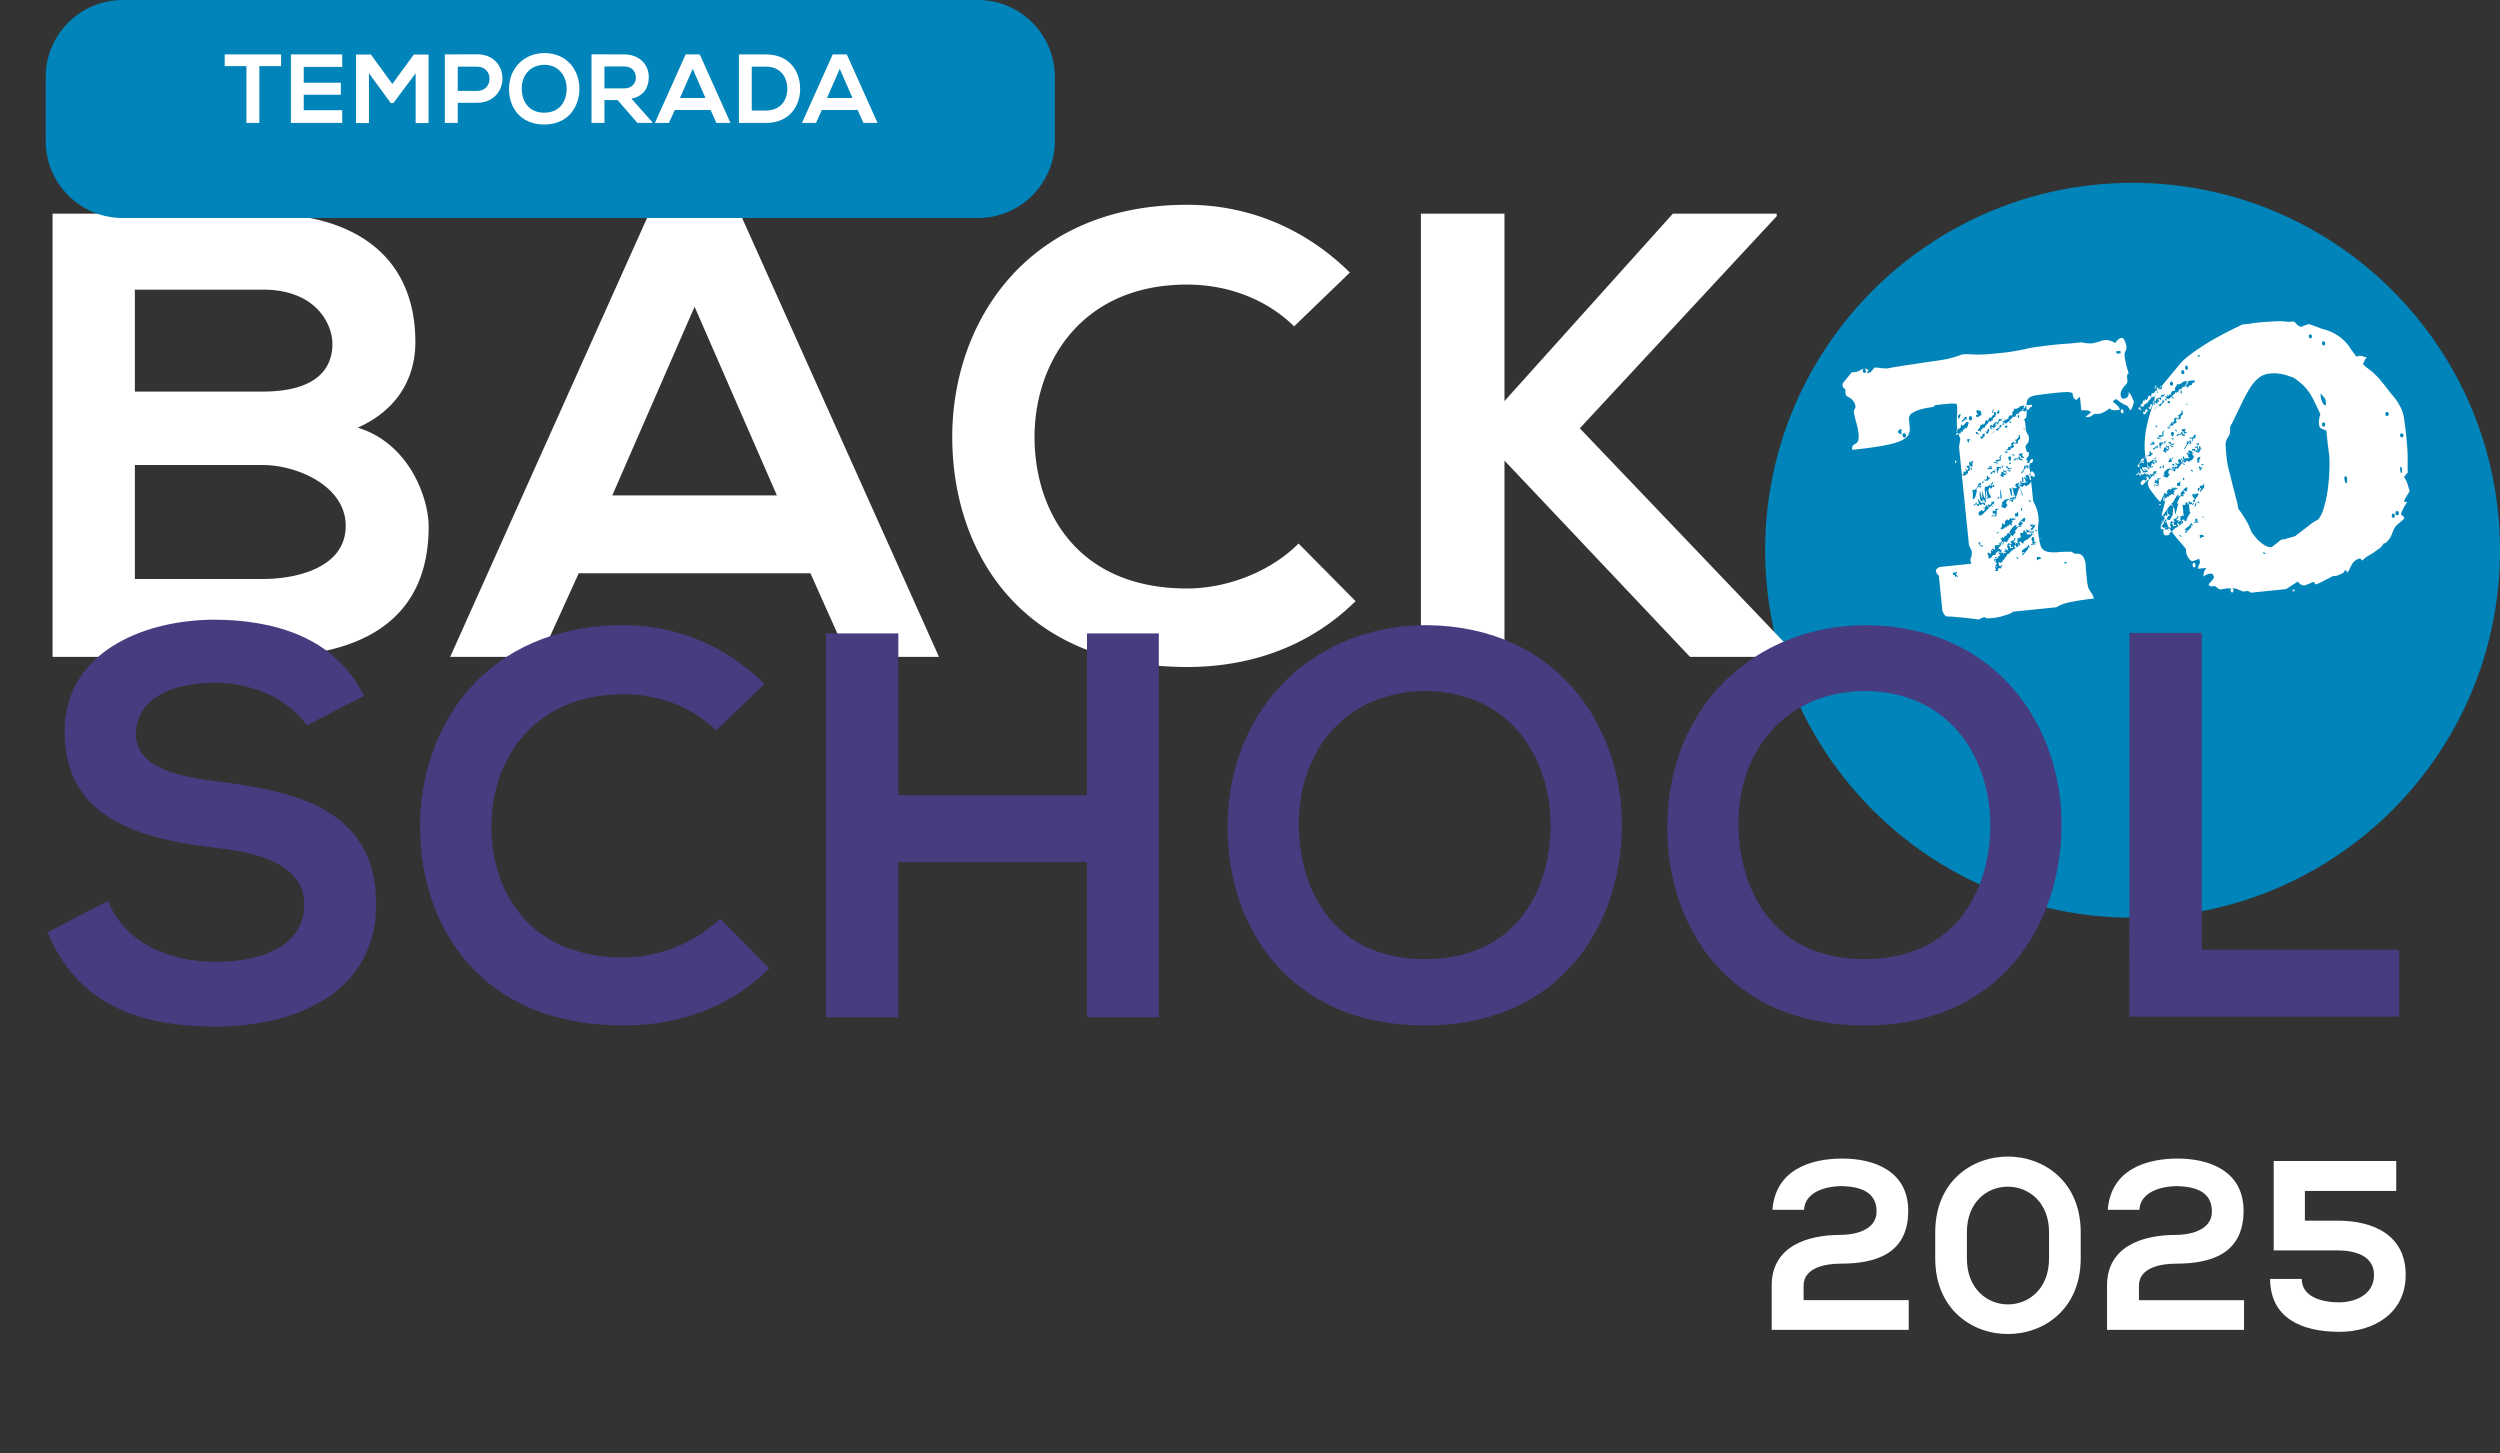
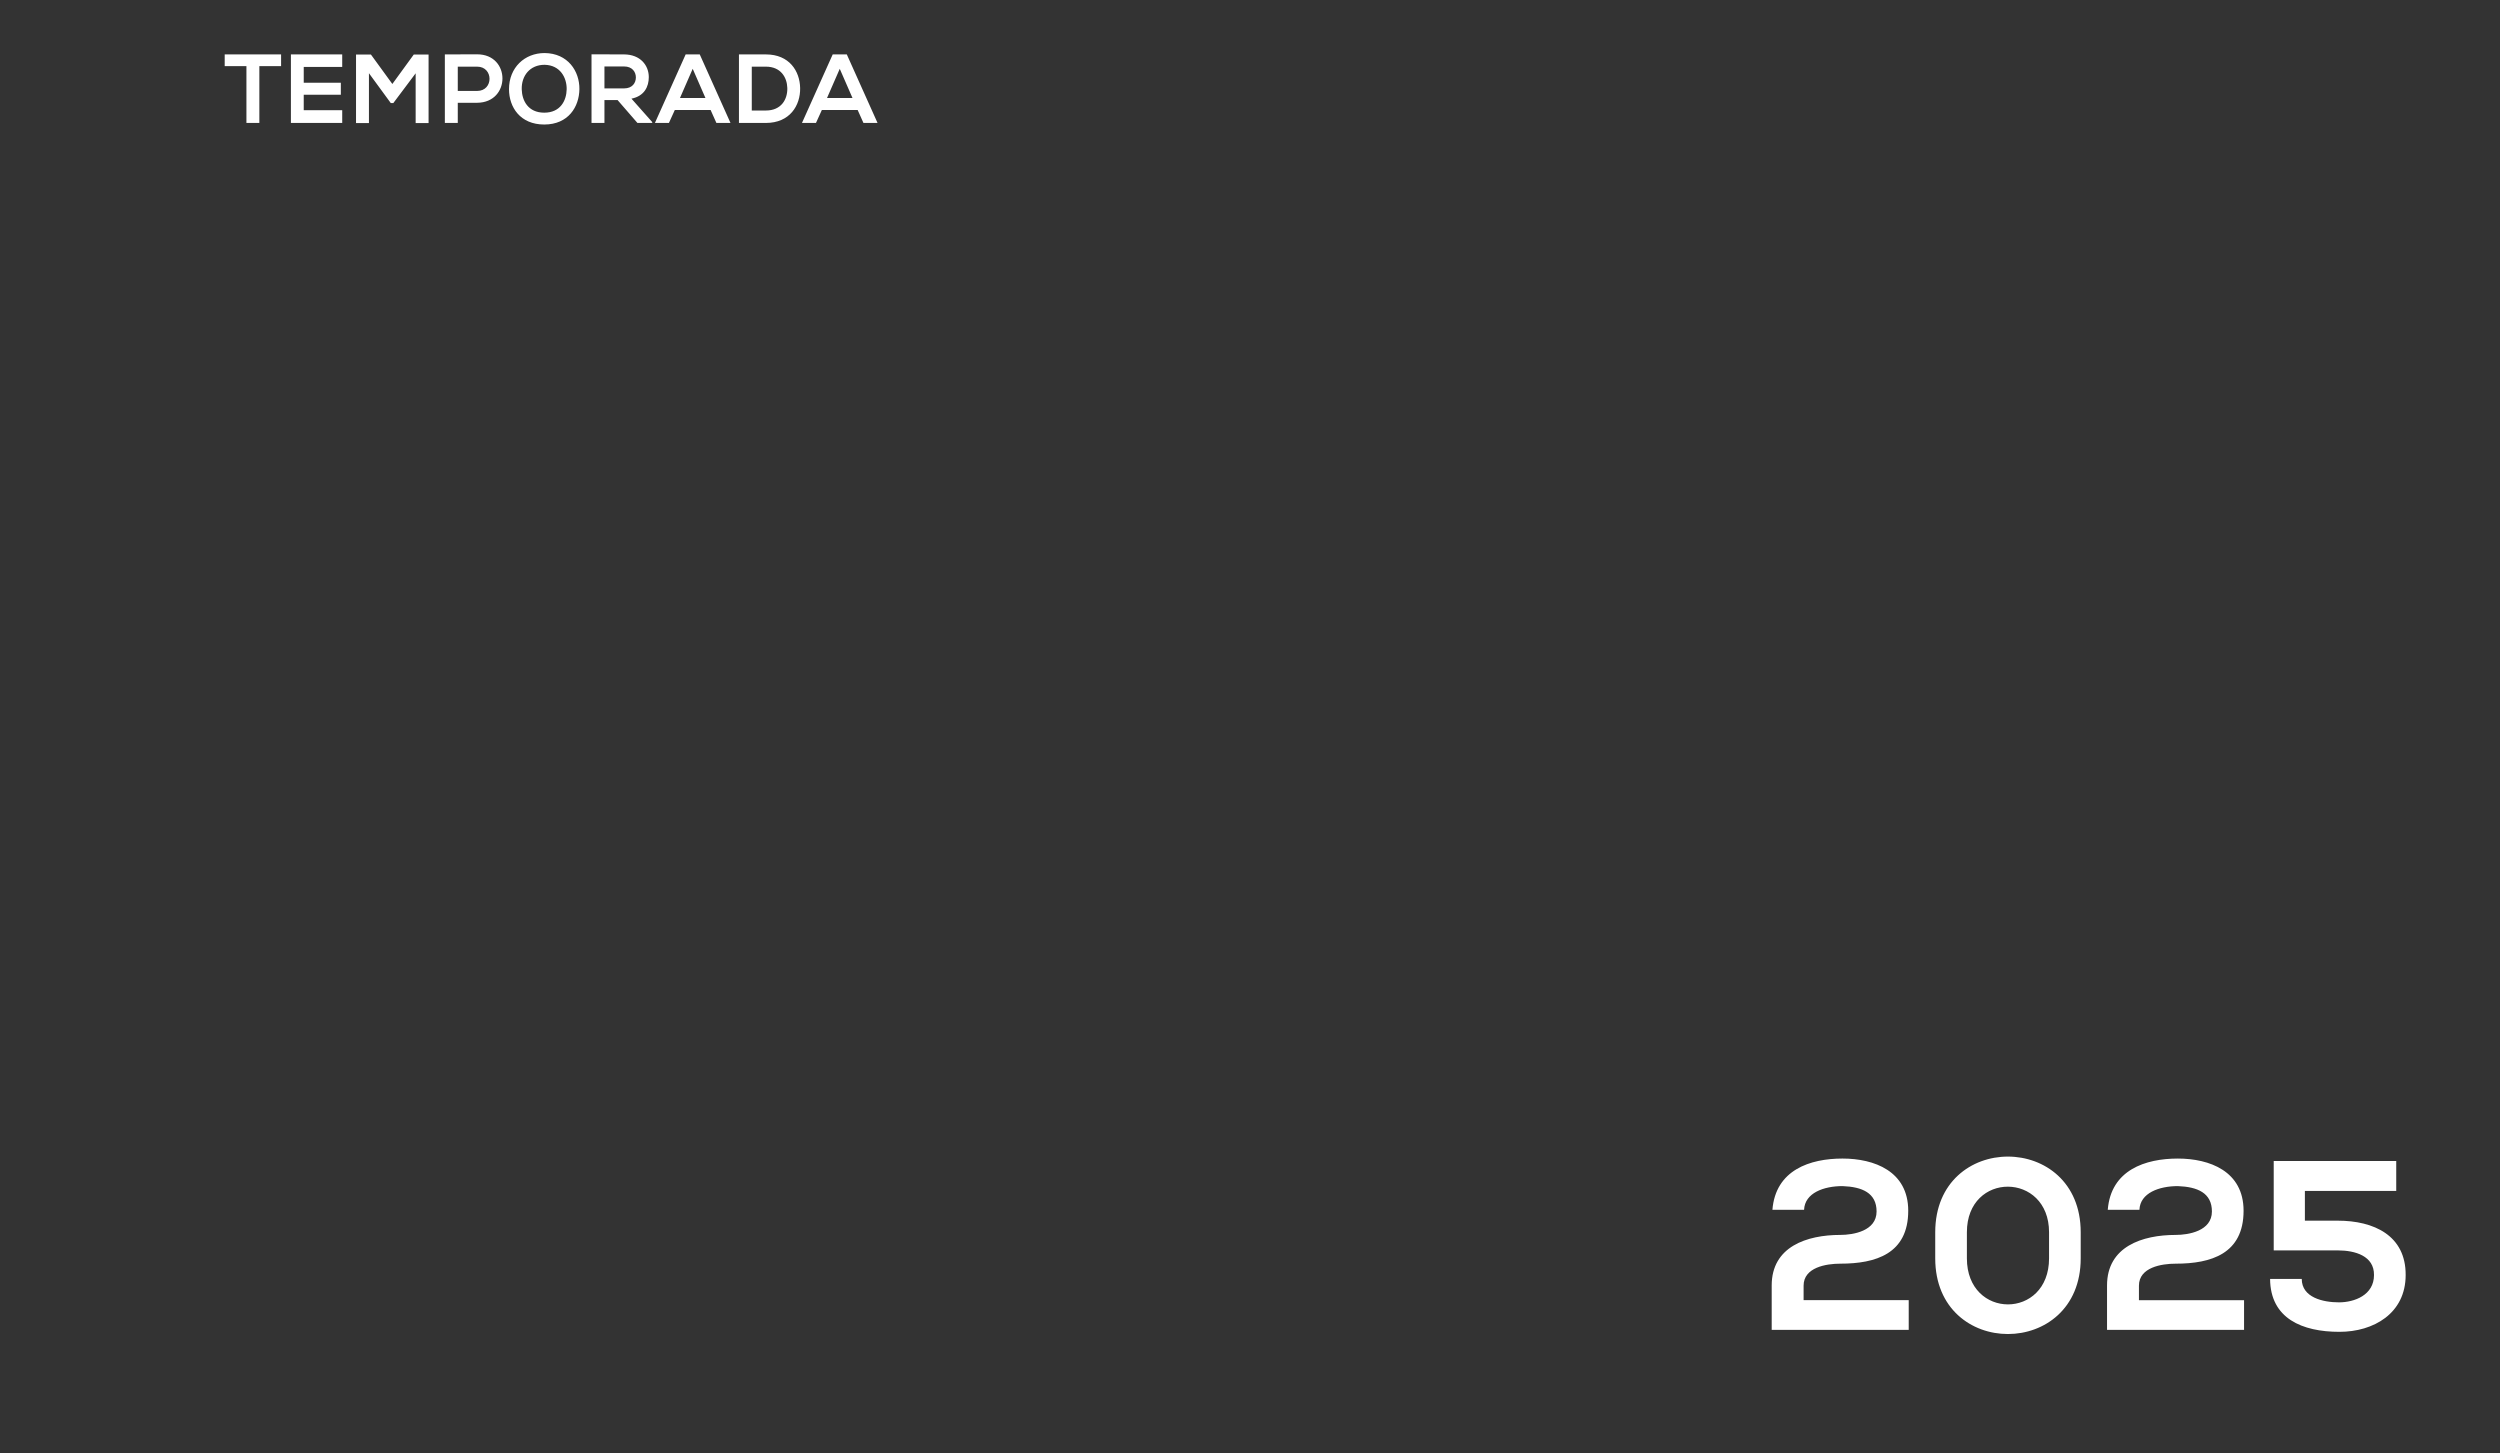
<svg xmlns="http://www.w3.org/2000/svg" width="609" height="354" viewBox="0 0 609 354" fill="none">
  <rect x="0" y="0" width="609" height="354" fill="#333333" stroke="none" />
-   <path d="M519.495 223.552c49.432 0 89.505-40.072 89.505-89.505s-40.073-89.504-89.505-89.504-89.505 40.072-89.505 89.504 40.073 89.505 89.505 89.505" fill="#0084BA" />
-   <path d="M497.161 131.069q.008.073-.198.243-.133.162-.206.17.223 1.464.658 2.088.508.618 1.348.83.912.204 2.318.136 1.397-.142 3.553-.138.567.462 1.016.491a2.4 2.4 0 0 1 .898.058q.456.102.795.513t.687 1.64q.03.294.083 1.552l.247 2.428.105 1.03q.111.36.125.507.068.663.68 1.566.685.897.76 1.633a58 58 0 0 0-5.053.736q-2.487.401-4.023 1.375l-10.593 1.076q-.33.405-1.845.856-1.508.525-3.053.682-1.103.111-1.405.068-.294.03-.626-.308-.147.015-.787.303-.566.28-.639.288-.148.015-.979-.124a32 32 0 0 1-2.031-.239q-1.126-.11-2.399-.202a15 15 0 0 0-2.318-.137q-.382-.11-.729-.594a30 30 0 0 1-.377-.78l-.874-8.607a2.25 2.25 0 0 1-.589-.683 4.5 4.5 0 0 1-.141-.655q-.015-.147.404-.412.411-.339.558-.354l7.651-.778a3 3 0 0 0-.126-.507l-.075-.736q.272-.25.294-.773.087-.603.05-.971-.023-.22-.296-.713-.207-.574-.369-.706l-2.451-24.129q.11-.382.19-1.06.145-.757.123-.978-.08-.066-.184-.353a4 4 0 0 0-.296-.714l.074-.007q.066-.081.213-.096.074-.007.081.066l.221-.022q-.052-.515.095-.53.073-.008.154.058a.9.9 0 0 0 .236.125q-.052-.515.161-.611.286-.104.397-.486.147-.015.162.132.007.074.154.059.073-.007.316-.553.234-.618.219-.765l-.03-.294-.588.059a1.46 1.46 0 0 1-.389.56 1.7 1.7 0 0 0-.412.339q-.147.015-.162-.132t-.162-.132a1.7 1.7 0 0 0-.161.611q-.043.301-.411.339l-.147.015q-.007-.073-.081-.066.051.514-.169.537a22 22 0 0 1-.108-3.259 15 15 0 0 0-.005-2.972q-.036-.368-.854-.36-.743.001-1.625.091l-2.502.254q-.441.045-.434.119.03.294-.992.472-1.03.105-2.258.452a6.8 6.8 0 0 0-2.14.887q-.985.546-.865 1.723l.179 1.765q.112 1.104-.394 1.973-.514.796-2.08 1.474-1.5.599-4.273 1.103-2.773.505-7.261.961-.081-.81.19-1.06.272-.25.625-.435t.602-.656q.242-.544.108-1.869-.112-1.103-.334-1.824a9.4 9.4 0 0 0-.356-1.302q-.132-.58-.259-1.088a8 8 0 0 1-.185-1.096q-.015-.147.168-.537.257-.399.242-.545-.097-.957-.517-1.434a2.8 2.8 0 0 0-.745-.742 7 7 0 0 0-.788-.44q-.316-.191-.361-.633l-.06-.588q.036-.375.021-.523a4 4 0 0 1-.478-.323q-.162-.132-.215-.647l-.022-.22a.6.6 0 0 1 .051-.229l2.247-2.755q.081.066.302.044l.441-.045a2.8 2.8 0 0 0 1.081-.333 3 3 0 0 1 1.066-.48.5.5 0 0 0-.198.243.66.66 0 0 0-.044.302q.052.515.421.478.368-.038.315-.552-.037-.368-.347-.486.59-.06 1.009.418l-.463.568q.081.065.229.05l.294-.03a.91.91 0 0 0 .698-.442l.661-.81q.22-.023.67.006.522.02.978.124.523.021.898.057.448.03.523.021 3.428-.645 5.994-.98 2.56-.41 4.686-.7a88 88 0 0 0 3.95-.623 27 27 0 0 0 3.677-1.117q1.03-.105 1.781-.032.743-.001 1.493.071.817-.01 1.781-.032 1.037-.03 2.656-.196l3.384-.343a112 112 0 0 0 4.016-.706q.793-.23 1.743-.4a35 35 0 0 1 2.42-.32q1.39-.216 3.597-.44l1.251-.126q.882-.09 1.846-.114l1.913-.194 1.25-.127q.31.117 1.288.24.971.05 1.34.013.073-.007.507-.126.434-.117.941-.244.501-.2.861-.31.434-.119.581-.133.735-.075 1.508.218.766.22 1.171.55.11-.383.587-.803.478-.42.846-.457.588-.06.899.8.303.787.347 1.228.083.81-.248 1.215-.257.398-.167 1.28.06.588.334 1.824t.673 2.236q-.22.022-.338.331-.117.31-.102.457l.104 1.03q.037.368-.219.765-.264.324-.669.737-.33.405-.572.95-.249.471-.175 1.207.038.368.524.764.735-.075 1.073-.406.412-.339.322-1.222.575.536.885 1.397.377.78.392.926t-.205.913a3.6 3.6 0 0 1-.623 1.178l-.612-.904q-.015-.147-1.024-.565a8.2 8.2 0 0 1-1.679-1.167l-.229-.051q-.146.015-.419.265a2.4 2.4 0 0 0-.337.332l1.053.859q.405.33.701 1.044-.147.015-.508.126l-.441.044q-.957.097-1.605-.431-.477.42-1.323.877-.852.384-1 .399l-.735.075a2 2 0 0 0-.376-.036q-.368.037-.779.376-.337.332-.927.392l-.441.044a1.2 1.2 0 0 0-.302-.043l1.374-1.106q-.266-.419-.942-.499a6.5 6.5 0 0 0-1.413-.005l-.336-3.31-.683.59q.015.146-.132.161-.222.023-.553-.315t-.429-1.294q-.405-.33-1.589-.285-1.112.04-2.288.158-2.575.262-4.039.485-1.398.141-2.111.437t-.955.84q-.175.465-.241 1.288l1.325-.134q-.015.596-.088.603l-.147.015q-.081-.066-.155-.058a.7.7 0 0 0-.256.397q.021.22-.199.243l-.147.015q-.007-.073-.081-.066l-.206.17-.059-.589a2.4 2.4 0 0 1 .013-.596q-.124.236-.323.48l-.33.404-.037-.367q-.015-.148.058-.155.147-.015.132-.162t-.162-.132q-.809.081-1.147.413-.264.326-.853.384l-.22.023q-.008-.074-.155-.059.045.441-.234.619-.207.17-.184.39l.038.368q.022.22-.125.235l-.662.068q.023.22-.117.309t-.118.309q.015.147.096.213l-.22.023q-.007-.074-.081-.067-.148.015-.206.17l-.132.162q-.147.016-.155-.059-.015-.147-.162-.132t-.051.228-.051.229-.229-.052a1 1 0 0 0-.235-.124q.022.22.103.287.074-.008.162.132-.264.324-.257.397.03.295.251.272.147-.015.044-.301-.103-.288.117-.31.155.059.169.206.008.074.155.059.074-.008.353-.185l.544-.501q.337-.332.609-.582l.397-.486q.074-.007.096.213.22-.023.213-.096a.9.9 0 0 1 .206-.17q.147-.015.162.133.008.073.155.058l-.258-.345q-.008-.074.124-.236.198-.243.419-.265.074-.007.081.066l.147-.015q-.015-.147.118-.309.124-.237.271-.251l.295-.03q.264-.324.242-.545l.294-.03q-.25.471-.242.545.515-.053.522.021t-.124.236q-.066.081-.059.155t.132-.162q.19-.318.47-.494.016.89-.063 1.567-.088.604-.823.678.375.037.405.331.103.287.118.434l.187 1.839q.037.368.31.86.339.412.384.853.113 1.104-.358 1.597-.47.493-.447.715.022.22.148.728.2.5.214.647l.442-.045q.097.957-.249 1.214-.345.258-.308.626.023.22.509.618l-.074.007q-.007-.073-.081-.066l-.073.007-.14.089-.073.007.007.074q.015.147.236.125.213-.096.375.036.036-.375.227-.692.264-.324.485-.347.147-.015.177.28a.8.8 0 0 1-.102.456q-.125.236-.346.258-.147.015-.228-.051.015.147-.051.228l.022.221a.65.65 0 0 0-.043.301l-.134-.581q.015.148-.051.229l.023.22.089.883q.141.654.186 1.096.168-.537.316-.552.22-.023.478.323.258.345.296.713.03.294-.191.317-.22.022-.862-.433l-.037-.368q-.294.03-.279.177.022.22.316.191l.135 1.324q-.089-.14-.236-.125-.073.007-.111-.36-.015-.147.059-.155.147-.015.198-.243-.147.015-.206.17-.066.081-.213.096-.007-.074.059-.155l-.015-.147q.066-.081.059-.155a.9.9 0 0 0-.236-.124.9.9 0 0 1-.236-.125q-.08-.066-.154-.059-.295.03-.265.325.038.367.192.426t.162.132q-.066.081-.309-.117t-.464-.176q.038.368.362.632.007.074-.059.155l.015.147q.015.147.162.132t.17.206l-1.251.127-.03-.294q-.022-.22-.169-.206t-.125.236q.038.368.126.507.088.14.25.272-.294.03-.309-.117.059-.155-.088-.14-.14.089-.11.383.096.213-.198.243-.073.007-.081-.066l-.015-.147a.66.66 0 0 1 .043-.302 7 7 0 0 0 .169-.537q-.294.029-.272.25l-.441.045q-.074.007-.206.169a.6.6 0 0 0-.051.229l.03.294q.015.147.162.132.14-.088.154.059.022.22-.345.258a.8.8 0 0 1-.375-.036.9.9 0 0 0-.391-.184q.081.066.111.361.104.287.141.654.103.287.133.581l.023.221q.008.074-.184.39.295-.03.206-.169-.015-.148.132-.162.074-.007.207.573l-.147.015q-.081-.066-.228-.051t-.36.111l-.368.037q-.22.023-.236-.125.058-.154-.162-.132l.177.28a.66.66 0 0 1 .104.286q.015.147-.125.236a.9.9 0 0 1-.236-.125q-.015-.147-.162-.132-.735.075-1.073.406-.265.325-.191.317l-.147.015q-.007-.074-.081-.066.037.368-.095.53t-.117.309q.074-.007.132-.162.132-.162.279-.177a1.2 1.2 0 0 0-.191.317.7.7 0 0 0-.168.537q.368-.037.53.095t.309.117.272-.25a1.9 1.9 0 0 1 .396-.487q-.015-.147-.162-.132-.154-.059-.184-.353a.7.7 0 0 1 .168-.537q.198-.243.419-.266.147-.015.162.133.015.147.309.117.03-.45.463-.567.022.22-.191.316-.14.089-.109.383.162.132.235.125.22-.023.265-.324.036-.376.168-.538.147-.015.162.132t.162.133l.11-.383q.176-.464.344-1.001.168-.538.344-1.002.177-.463.169-.537.08.066.184.353t.215.647.214.647.251.272q-.038-.368-.407-1.074-.296-.712-.333-1.081l.074-.007q.066-.081.14-.089.147-.015.235.125.089.14.309.117-.021-.22.118-.309.139-.088.272-.25.154.058.169.205.015.148.162.133t.632-.362q.56-.354.646-.957l.508 5.002q.723 1.264.968 2.206a10 10 0 0 1 .311 1.603q.105 1.03-.041 1.788t-.049 1.714l.112 1.104q.119.433.171.949l.264-.324q.066-.081.14-.089m-7.787 3.095q-.147.015-.464-.176-.324-.264-.552-.315.023.22.096.213.147-.015.162.132-.007-.073-.411.339-.338.332-.552.428-.08-.066-.103-.287-.03-.294.029-.449l.264-.324q-.147.015-.206.17-.066.081-.213.096t-.162-.133q-.015-.147-.162-.132l-.294.03q-.008-.074.058-.155l.132-.162q-.015-.147-.096-.213a.8.8 0 0 1-.169-.206q.22-.022.236.125t.162.132q.073-.007.308-.626.308-.625.293-.773.236.126.243.199.015.147-.117.309-.133.162-.118.309.361-.111.331-.405.044-.302.176-.464.324.264.471.25t.272-.251a1.9 1.9 0 0 1 .396-.486q-.015-.147-.162-.132-.073.007-.088-.14.081.066.228.051.294-.03.338-.332.11-.382.249-.471.155.059.17.206.007.074.154.059l.794-.973q-.015-.147-.163-.132-.147.015-.162-.132.008.073.346-.258.33-.405.521-.722l.883-.09q-.03-.294-.17-.206-.147.015-.162-.132.066-.08.287-.103.286-.103.264-.324t-.177-.28q-.154-.059-.177-.279.294-.03.457.102.162.133.309.118l.117-.31a.8.8 0 0 0 .102-.456l-.03-.294q-.293.03-.566.28t-.536.575l-.595.729q.015.147.162.132t.163.133a1.2 1.2 0 0 1-.272.25q-.28.177-.5.2-.03-.294.036-.376l.132-.162q-.588.06-.919.465a4.3 4.3 0 0 0-.595.73q-.19.317-.315.552-.051.228-.074.007.023.222.177.28.147-.015.17.205-.294.03-.309-.117t-.163-.132q-.368.038-.411.339t-.412.339l-.147.015q-.007-.073-.081-.066l.03.294q.023.22-.124.236-.148.015-.155-.059-.015-.147-.162-.132t-.132.162q.088.14-.059.155l-.221.022q-.08-.066-.154-.058.015.147.177.279t.177.279-.25.472q-.19.316-.117.309-.147.015-.162-.132-.014-.148-.236-.125.03.294.177.279.148-.015.162.132a1.6 1.6 0 0 1-.507.126 3.5 3.5 0 0 1-.802.156l.068.662q.029.294-.11.383-.324-.264-.472-.25-.22.022-.213.096.015.147.17.206.147-.015.154.059.015.147-.132.162t-.154-.059q-.015-.147-.162-.132t-.029.449q.11.36-.257.398-.147.015-.236-.125-.015-.147-.162-.132l-.132.162-.14.088q.008.074.089.14.022.22.169.206l.098.956q.353-.185.632-.362.272-.25.389-.559l.662-.068a.7.7 0 0 1 .234-.618q.346-.258.493-.273a.9.9 0 0 0 .236.125q.309.117.324.264a.8.8 0 0 1-.376-.036.65.65 0 0 0-.301-.044l.177.28q.17.206.405.33-.426.192-.742.744-.324-.264-.471-.249-.22.022-.206.169.023.222.309.118.286-.103.309.117.007.074-.066.081l-.735.075.052.515.132-.163q.132-.162.279-.177a.66.66 0 0 1-.043.302q-.066.081-.051.228t.162.133.162.132-.191.316a.5.5 0 0 0-.11.383q.015.147.162.132t.213-.096l.133-.162q.007.074-.191.317l-.132.162q-.147.015-.155-.059-.015-.147-.162-.132l.03.295q.088.14.25.271a.5.5 0 0 1-.198.243q-.073.008-.058.155.007.073.081.066l.735-.075q-.08-.066-.103-.286-.03-.295.338-.332.147-.015.228.051l.221-.022q-.03-.294.102-.457a.5.5 0 0 0 .11-.382q-.295.03-.28.177t-.132.162q-.22.023-.324-.265a2.2 2.2 0 0 1-.126-.507q-.015-.147.125-.236.147-.015.162.132.007.074.154.059.221-.022.486-.346.33-.406.587-.803.33-.406.521-.722.183-.39.257-.398.074-.007.081.066l.147-.015q.147-.015.132-.162-.007-.074.199-.243.198-.243.404-.413l.419-.265.205-.17.148-.015.066-.081a.5.5 0 0 0-.185-.353q-.162-.132-.177-.279l.515-.052.052.515q.28-.177.485-.347a1.7 1.7 0 0 1 .493-.273l-.052-.515q-.369.037-.265.324.17.207-.124.236a.66.66 0 0 1 .043-.302.6.6 0 0 0 .051-.228q.059-.154.191-.317l.368-.037q.118.434.567.463-.052-.516.727-.892.78-.376 1.903-1.754-.22.023-.279.177.015.147-.132.162t-.162-.132q.132-.162.271-.25.214-.096.25-.472-.353.184-.544.501-.19.317-.308.626-.03-.294-.39-.183t-.53-.095l-.037-.368.735-.074-.052-.515q-.074.007-.14.088l-.073.008q-.22.023-.309-.118-.022-.22-.244-.198l.06.589q.023.22-.124.235-.148.015-.163-.132.052-.228-.037-.368l-.515.053.015.147q.007.073.081.066.037.368-.411.339-.384-.11-.346.258l.06.589q.038.368-.102.456-.17-.206-.243-.198-.074.007-.133.162-.066.081-.213.096t-.154-.059q.058-.155-.089-.14.192.427.2.5l.014.147q.015.148-.205.17a.7.7 0 0 1 .273.493l-.147.015q-.073.006-.081-.067-.222.023-.28.177.015.148-.206.17-.021-.22.052-.228.147-.015.132-.162-.022-.22-.309-.117-.214.095-.236-.125.132-.162.272-.251a.5.5 0 0 0 .176-.464q-.023-.22-.17-.205t-.117.309q.096.213-.051.228-.295.03-.574.207-.287.103-.272.251.015.147.089.139.147-.015.162.132.023.221-.198.243-.221.023-.31-.117-.022-.22-.243-.198.03.294-.264.324l.037.368q.015.147-.132.162.007.074.096.213a.66.66 0 0 1 .104.287l.044.441q.162.132.236.125m-7.839-11.318q.037.368.568.462l-.03-.294q-.015-.147.051-.228.25.272.398.257.147-.015.205-.17.132-.162.206-.169.147-.015.243.198.089.14.236.125t.213-.096q-.007-.074-.089-.14l-.022-.221q-.015-.147.132-.162t.103-.456l-.06-.589q.147-.015.124-.235.044-.302.014-.596l-.067-.662q.043-.302.117-.309t.156.801q.149.729.156.802.015.147-.132.162-.155-.058-.14.089.007.073.155.058.147-.015.36-.111a1.2 1.2 0 0 1 .287-.103l.294-.03q-.037-.367-.391-.927-.288-.639-.318-.933.22-.022.198-.244-.03-.294.11-.382.147-.015.162.132t.162.132q.22-.022.279-.177.051-.228.272-.251.073-.007.081.067l.221-.023-.053-.515q-.22.022-.279.177.015.147-.132.162-.074.007-.081-.066l-.015-.147a.9.9 0 0 0 .183-.39q.117-.31.242-.545-.485.347-1.028.848-.479.42-.699.442-.147.015-.228-.051l-.198.243q-.066.081-.051.228l.052.515.097.957q.083.809-.057.897-.155-.058-.377-.779a14 14 0 0 1-.163-.875q-.147.015-.139.831.075.736-.072.751-.073.008-.222-.721-.148-.728-.31-.86-.066.081.016.89l.082.809q.082.81.892.727-.015-.147-.163-.132-.154-.058-.169-.206-.015-.147.132-.162l.324.265q.162.132.2.5l-1.03.104q-.015-.147-.266-.419-.258-.345-.273-.492-.147.014-.124.236l.029.294a.65.65 0 0 1 .104.287.5.5 0 0 1-.11.382q-.368.038-.383-.109-.015-.148.059-.155.147-.015.132-.162a2.5 2.5 0 0 0-.632.361.66.66 0 0 0-.323.479q.22-.022.279-.177.059-.154.5-.199m.627-17.976q.147-.015.162.132t.236.125l-.03-.294q-.008-.073.264-.324.338-.332.485-.347.073-.007.081.066l.147-.015q-.037-.368.375-.707.477-.42.646-.957.147-.015.162.132.007.074.154.059t.14-.089q-.015-.147.059-.154l.367-.038q-.037-.368.095-.53l.265-.324.367-.037q-.081-.066-.096-.213-.015-.148.125-.236.14-.089.117-.309.007.073-.096-.213-.103-.288-.471-.25l.075.736q-.441.045-.559.354-.043.301-.411.339l-.147.015q-.007-.073-.081-.066l-.36.854q-.147.015-.162-.132t-.162-.133-.323.479q-.102.456-.308.626-.147.015-.154-.059-.015-.147-.163-.132-.147.015-.132.162.089.14-.058.155l-.221.022q-.081-.066-.155-.058.06.588-.285.846a.73.73 0 0 0-.301.7.6.6 0 0 1 .213-.096q.074-.008.14-.089m5.561 22.55a1.92 1.92 0 0 1-.447 1.457q.22-.022.302.044a.66.66 0 0 1 .302.044q-.023-.222.124-.236l.295-.03q.14-.088.058-.155-.015-.147.132-.162.075-.008.082.067l.147-.015q.22-.022.132-.163-.015-.147.206-.169l.294-.03q-.03-.294.264-.324.147-.015.162.132t.309.117l-.052-.515q-.022-.22.125-.235t.132-.162-.162-.133-.162-.132a8 8 0 0 0 .581-.133q.5-.2.47-.494-.066.081-.14.089-.066.08-.286.103-.147.015-.162-.132t.132-.162.132-.162a4 4 0 0 0-.345.258 1.1 1.1 0 0 0-.272.251q-.147.015-.162-.133-.015-.147-.162-.132-.075.007-.199.243a1.1 1.1 0 0 1-.191.317q-.147.015-.228-.051-.015-.147-.162-.132-.22.022-.411.339l-.265.324q.008.073.089.14.08.066.088.139.022.22-.198.243t-.309-.117q-.022-.22-.243-.198m-4.927-3.142q-.147.015-.493.273-.345.258-.315.553.052.515.346.485.295-.03.706-.369l.808-.825a7 7 0 0 0 .742-.745q.33-.405.404-.412.147-.015.162.132.089.14.309.117-.022-.22-.169-.206t-.162-.132l.132-.162q.066-.081.139-.089l.133-.162q.147-.015.162.133.007.073.154.058-.015-.147-.088-.139l-.023-.221q-.015-.147.11-.383l-.735.075q.037.368-.095.53a1.2 1.2 0 0 0-.272.25q-.147.015-.155-.058-.015-.147-.162-.132-.147.013-.132.162l.022.22q.081.066.089.14.022.22-.125.236-.074.007-.126-.508l-.515.052q.053.515-.094.53-.074.008-.155-.058a.9.9 0 0 0-.236-.125q.023.22.177.279.155.059.17.206.007.073-.117.309a1.2 1.2 0 0 1-.272.251q-.147.015-.162-.132t-.162-.133m-2.887-10.855.243.198q.081.067.302.044.074-.007.059-.154l-.03-.295a3 3 0 0 1 .014-.596q.22-.022.205-.169t-.235-.125-.28.177q-.059.154-.279.177-.03-.294-.25-.272l.104 1.03-.809.082q.103.288.258.346.228.051.324.264a.5.5 0 0 0-.198.243q.015.147-.206.17-.147.015-.169-.206.043-.302-.104-.287-.066.081-.051.228l.022.221q.081.066.096.213t-.132.162l-.368.038q-.147.015-.132.162l.023.22q.08.067.088.14-.066.081-.213.096-.155-.058-.14.089t.17.205q.228.051.235.125.074-.007.14-.088a.5.5 0 0 1 .198-.244q.074-.007.155.059l.147-.015-.015-.147-.007-.074q.074-.007.066-.081l.294-.029-.045-.442q-.015-.147.206-.169.287-.104.257-.398l-.052-.515q-.03-.294.109-.383m8.376-3.155q.294-.03.345-.258a.44.44 0 0 1 .264-.324l.883-.089q-.038-.369.397-.487.433-.118.411-.339-.015-.147-.096-.213l-.022-.221q-.03-.294.11-.382.147-.015.162.132.007.073.154.058t.066-.081q-.015-.147.059-.154.073-.007.162.132.081.066.228.051.073-.007.169-.537.095-.53.536-.575l-.105-1.03q-.294.03-.279.177l.022.221q.081.066.089.139-.295.03-.346.258-.058.156-.264.325l-.368.037q.03.294.177.279.14-.088.155.059a.9.9 0 0 1-.125.236q-.198.243-.272.25-.154-.059-.162-.132-.015-.147-.162-.132t-.279.177l-.279.177q.044.441.191.426a5 5 0 0 0-.323.479q-.117.31-.19.317-.015-.147.183-.391.198-.243.191-.316-.22.023-.279.177t-.28.177q-.147.015-.228-.051l.037.367a3 3 0 0 0-.404.413q-.131.162-.338.332a1.2 1.2 0 0 0-.19.316m-2.77-6.779q.022.22-.125.236t-.154-.059q-.015-.147-.162-.132-.222.022-.272.25a1.2 1.2 0 0 0-.036.376q.008.073.177.279.162.132.309.117t.132-.162-.155-.058q-.147.015-.162-.133-.015-.147.132-.162.295-.03.383.11t.309.117q-.036-.368.184-.39.286-.103.249-.471-.22.022-.279.177.015.147-.132.162l.117-.309q.117-.309.264-.324.22-.023.236.124t.309.118l-.052-.515q.272-.25.558-.354.36-.111.39-.56-.346.258-.419.265t-.391-.183a1.75 1.75 0 0 1-.285.847l-.221.022q-.007-.073-.081-.066-.147.015-.493.273-.279.177-.33.405m8.677 29.814q.147-.015.236.125t.162.132q-.008-.074-.185-.353a1.2 1.2 0 0 1-.199-.5q-.073.007-.199.243-.124.236-.271.251l-.074.007q-.147.015-.155-.058.023.22.17.205t.162.133q-.081-.067-.228-.052-.368.038-.772.45-.338.333-.315.553.014.147.309.117.286-.103.301.044a.6.6 0 0 1-.213.096.65.65 0 0 1-.287.103l.053.515q.206-.17.734-.818.53-.648.735-.818-.147.015-.17-.205zm-11.618-33.157a.5.5 0 0 1-.383-.11q-.088-.14-.677-.08.008.074-.058.155l.015.147q.03.294.118.434l.324.264q-.588.06-.558.354.029.295.397.257.295-.03.427-.192t.5-.199zm-2.207 19.251a.6.6 0 0 1 .096.213q.081.066.096.213l.03.294q.023.221-.014.596.03.295-.013.596l.037.368q.22-.023.412-.339.19-.317.3-.699a5 5 0 0 0 .154-.685q.11-.383.102-.456t-.089-.14-.096-.213q.147-.015.272-.251l.331-.405q.177.28.397.257.295-.03.28-.177-.022-.22-.31-.117-.294.03-.309-.117-.007-.073.574-.207l-.052-.515q-.59.06-.75.671-.095.529-.785 1.046zm7.558-3.889q.177.279.398.256.515-.052.432-.861l-.029-.294-.14.088-.074.008q-.22.023-.309-.118-.014-.147-.236-.124a.65.65 0 0 1 .104.287q.022.22-.272.25-.302-.044-.287.104l.038.367q.015.147-.206.17-.155-.059-.14.088l.405.331q.318.19.538.168a.7.7 0 0 0-.104-.287q-.088-.14-.118-.433m-2.524 9.546q.589-.06.788.44-.066.083-.213.096-.22.022-.309-.117-.015-.147-.236-.124.023.22-.124.235t-.133.162.163.132q.147-.015.058-.154-.015-.147.132-.162t.162.132q.089.14.383.11.22-.023.272-.251.124-.235.013-1.339a.31.31 0 0 1 .294-.03q.22-.022.198-.243l-.816.009.037.367q.015.148-.132.163a.66.66 0 0 1-.302-.044q-.089-.14-.162-.132zm10.431 7.562q-.03-.294-.17-.205-.147.014-.162-.133-.007-.073.213-.096.294-.03.279-.177-.007-.073-.301-.043-.228-.051-.317-.191.213-.096.176-.464-.052-.515-.347-.485-.368.038-.315.552.037.368.265.419a.9.9 0 0 1-.124.236q-.074.007-.066.081.015.147.162.132.14-.088.154.059-.058.154-.353.184-.22.023-.205.17.007.073.154.058zm-.765-4.604q-.03-.295.124-.236.147-.015.132-.162a1.2 1.2 0 0 0-.286.103.66.66 0 0 1-.287.104q-.147.015-.228-.051.038.367.192.426a.9.9 0 0 1 .39.183.7.7 0 0 1-.338.332q-.14.089-.11.383l.515-.052q.257-.399.448-.715.257-.398.242-.545a2.3 2.3 0 0 0-.361.111 2 2 0 0 1-.433.119m-1.98-14.367q.045.442-.278.921-.257.397-.404.412.037.368.184.353.323-.479.441-.788.19-.317.719-.965.147-.015.162.132-.058.155-.206.17-.073.007-.058.154.081.067.228.052l.294-.03-.074-.736-.221.023q-.008-.075-.081-.067-.147.015-.206.17l-.132.162q-.147.015-.155-.059-.015-.147-.162-.132zm-30.804-8.391.486.397a.8.8 0 0 0 .456.102l-.015-.147-.037-.368q.05-.228-.001-.743-.59.06-.889.759m29.733 5.899q-.294.03-.345.258t-.191.317q-.147.015-.228-.052-.015-.147-.162-.132a1.2 1.2 0 0 1-.272.251q-.066.08-.14.088l-.066.081-.066.081q.015.148.236.125.147-.015.206-.169.132-.162.279-.177.073-.008.088.139.008.074.155.059t.059-.155q-.015-.147.132-.162t.25.272q.17.205.538.168.22-.022.205-.169a1 1 0 0 0-.235-.125.9.9 0 0 1-.236-.125q-.08-.066-.154-.058zm-15.355 28.093q-.346.258-.419.265t-.39-.183q.022.22-.118.309-.073.008-.058.155.007.074.169.206.236.124.383.109l.052.515q.273-.25.346-.258l.39.184q-.03-.295-.258-.346-.155-.058-.324-.264l.198-.243q.066-.081.029-.449m7.639-22.107q-.038-.368.184-.39.294-.03.256-.398-.367.038-.39-.183-.03-.294-.398-.257l.075.736q-.22.022-.279.177.007.073-.132.162-.147.015-.162-.132t-.162-.133q.022.221.103.287l.162.132.147-.015q.066-.081.213-.096-.073.008.383.11m2.732-3.102q.147-.014.162.133.008.073.155.058l.021-.522-1.03.104.135 1.325q.08.066.155.058l.073-.007-.06-.589q.368-.037.272-.25-.103-.288.117-.31m5.719-3.702q-.206.17-.353.185a.8.8 0 0 1-.456-.103q.022.22-.125.236l-.074.007q.015.147.258.346.236.125.31.117l.052.515q.426-.192.353-.185t.383.11q-.03-.294-.259-.345a1.2 1.2 0 0 1-.316-.191q.264-.324.227-.692m-10.233-3.42q.442-.045.567-.28.117-.31.411-.34l-.075-.735a.5.5 0 0 0-.353.184q-.058.155-.279.177.008.074.089.14.073-.007.088.14t-.132.162-.228-.051q-.015-.148-.162-.133zm-18.719-1.369q-.369.037-.316.553.053.514.42.477.442-.044.389-.56-.052-.515-.493-.47m27.107 20.287.809-.082q-.081-.066-.096-.213l-.022-.221a.66.66 0 0 0 .044-.302q-.03-.294-.325-.264.03.294-.117.309l-.22.022q-.081-.066-.155-.058zm-3.577-14.724q.295-.03.272-.251-.22.023-.419.266l-.132.162.023.22q.081.066.096.214.022.22-.125.235l-.883.09q.015.147.104.287.162.132.309.117t.36-.111a.9.9 0 0 1 .5-.199zm28.237-24.942 1.03-.105-.06-.588-1.03.104zm-35.617 15.212q-.368.038-.315.552.053.515.42.478.368-.037.315-.553-.051-.514-.42-.477m-1.19.715q.147-.015.162.133.007.073.154.058l-.001-.743-.515.052q-.036.376-.315.553-.28.177-.389.559.441-.044.573-.206a1.3 1.3 0 0 1 .331-.406m11.238 11.865q-.147.015-.213.096l-.221.023q-.22.022-.301-.044l-.015-.147q-.015-.147-.17-.206-.081-.066-.456-.102.037.368.265.419.229.05.317.191.015.147-.132.162-.074.007-.059.154a.5.5 0 0 0 .243.199q.096.213.317.19.22-.023.198-.243-.015-.147-.301-.043-.214.096-.236-.125-.015-.147.132-.162l.442-.045q.22-.023.19-.317m-2.929-9.81q-.294.03-.426.192t-.279.177-.228-.051q.118.434.567.462.102-.456.455-.641.345-.258.44-.787l-.515.052.038.368q.022.22-.052.228m2.16 7.361q.022.222.126.508.103.286.324.264.074-.007.125-.235.117-.31.095-.53-.038-.369-.332-.338-.368.037-.338.331m6.917 24.196.083.809.279-.177q.132-.162.426-.192l.295-.03q-.126-.507-.788-.44zm20.796-36.004q.294-.03.346.485.045.442-.249.472-.368.037-.413-.404-.053-.516.316-.553m-32.374 4.701q-.368.038-.411.339-.044.302-.176.464-.147.015-.155-.059-.015-.147-.162-.132.207.573.443.698.528-.648.461-1.31m.773 9.806q-.25-.272-.258-.345-.007-.074.176-.464-.345.258-.419.266-.073.008-.39-.184.022.22.103.287.148-.015.236.125.007.074-.213.096l-.442.045q.03.294.251.271zm-7.672-13.342q-.368.038-.5.2-.059.154-.206.169l.075.736q.36-.111.404-.413.11-.383.227-.692m7.821 14.07q.154.06.169.206.081.066.228.051-.015-.147.11-.382.117-.31.102-.457-.074.007-.132.162a1 1 0 0 1-.205.17l-.295.03q-.147.015-.132.162.089.14-.206.169l-.147.015q-.008-.074-.081-.066l.052.515q.295-.03.353-.184a.94.94 0 0 1 .184-.391m4.12 18.609-.008-.074q.066-.08.059-.154-.022-.222-.177-.28-.154-.058-.177-.279l.515-.052.037.367q.037.369.243.199.28-.177.317.19zm-7.382-.96q-.015-.147.133-.162.14-.088.117-.309l-.515.052q.097.957 1.142.999-.111-.36-.479-.323-.294.03-.398-.257m-3.115-25.548q.089.14.2.5.102.287.25.272l.14-.089q-.008-.073-.081-.066l-.008-.073q-.022-.22.117-.309.214-.096.191-.317zm13.539 10.368.295-.03-.112-1.104-.295.03zm-5.935-17.458q.023.22-.117.309-.14.088-.117.31l.015.147q.007.073.081.066.514-.053.462-.567-.03-.295-.324-.265m2.235 3.712-.515.053q-.066.081-.051.228.03.294.619.234zm-6.831 2.255q-.023-.22-.17-.206-.154-.059-.177-.279l-.007-.074q-.008-.073.058-.154l-.515.052.053.515.073-.007q.066-.081.14-.089.147-.015.235.125t.31.117m3.593 6.844q.376.037.604.088t.464.175q-.023-.22-.332-.337-.243-.199-.17-.206-.147.015-.36.111-.22.022-.206.169m2.822 2.166.052.515q-.448-.029-.567-.462zm1.448 4.015-.515.053q.096.213.259 1.088.23.794.458.846zm-2.66 2.352q.023.22.317.19l-.06-.588-.03-.294-.059-.589a1.6 1.6 0 0 0-.126-.507q-.03-.295-.104-.287-.021.522.024.964-.036.375.001.743zm4.509-20.005q-.03-.295-.324-.265l.014.147q.075-.008.082.067.014.147-.052.228l.023.22q.015.148.162.133t.132-.163zm11.585 35.761q-.022-.22-.243-.198-.294.03-.272.251.022.22.243.198.147-.014.272-.251m-26.375-31.361-.279.178a.8.8 0 0 1-.36.11q.059-.154.191-.316.206-.17.264-.324.007.073.184.352m10.928 29.289q-.053-.516.463-.568.22-.022.25.272l-.147.015q-.074.007-.081-.066-.22.023-.279.177.015.147-.206.17m-2.452-34.386q-.081-.066-.096-.213t.125-.236.117-.309q-.22.023-.338.332-.125.236-.117.309.015.147.309.117m6.746 23.247.052.515.295-.03-.053-.515zm-12.229-9.906.052.515.295-.03-.053-.515zm-3.467-1.209-.294.03-.053-.515.295-.03zm18.217 9.595q-.2-.5-.64-.455.11.36.64.455m-9.593-4.451q-.03.449-.463.568-.038-.369.463-.568m1.418 3.721q.36-.111.463-.567-.516.052-.463.567m9.643 7.865q-.118-.434-.567-.463.119.435.567.463m-5.089 6.24q.118.434.568.462-.118-.434-.568-.462m-.988-25.095q.118.434.567.462-.118-.433-.567-.462m-.814-8.019q.118.434.567.463-.118-.435-.567-.463m-.761 7.881q.435-.118.463-.567-.434.118-.463.567m-1.032 3.004q.088.139.037.368.015.147.309.117l-.052-.515zm-4.784 4.127.295-.029q.22-.023.205-.17-.007-.073-.081-.066a1.4 1.4 0 0 1-.449-.029zm3.632 12.341.294-.03q.22-.023.206-.17-.147.015-.228-.051l-.221.023q-.007-.073-.081-.067zm8.482-.639a.9.9 0 0 0-.462.567q.515-.052.462-.567m-5.544-16.531q.104.287.398.257.147-.015.117-.309zm-3.389-7.757q-.147.015-.485.347-.345.258-.477.42.139-.089.485-.347.411-.339.477-.42m6.989-.71q.037.368.111.36.147-.014.124-.235-.015-.147-.235-.125m-16.429.703.074-.008q.066-.08.14-.088l.029.294q-.08-.066-.154-.059t-.089-.139m11.682 8.178q-.066.08-.139.088-.199.243-.206.17.353-.184.345-.258m47.894.709q-.147.015-.162-.132.058-.155-.089-.14-.22.023-.205.17l.015.147q.021.22.177.279.147-.015.169.206-.22.023-.191.317.353-.185.404-.413a.97.97 0 0 1 .397-.486zm.653-.884q-.147.015-.36.111-.22.023-.206.17.081.066.228.051l.295-.03zm.111 4.746q-.021.523-.684.589l-.294.03q.06.589-.242.545t-.264.324q.045.441.265.419.146-.758.441-.788.147-.015.162.132a.72.72 0 0 0-.25.472 1.8 1.8 0 0 1-.176.463q.147-.014.61-.582.536-.574.521-.722l-.037-.367q-.022-.222.117-.31zM525.15 97.531q.023.22-.124.235t-.155-.058-.088-.14q.05-.228.079-.677.03-.45.543-1.244l.368-.038q-.081-.066-.096-.213t.051-.228a.5.5 0 0 0 .198-.243l.191-.317.015.147q.008.074.081.066.515-.052.463-.567-.008-.073-.081-.066l-.015-.147 4.435-5.356q1.323-1.62 5.085-4.084 3.756-2.537 10.211-5.57l.736-.076 1.177-.12q.654-.14 1.243-.2l.809-.082q1.472-.15 2.435-.173 1.03-.105 1.773-.106.737-.075 1.413.005.67.007 1.501.145l1.104-.112q.368-.038.957.646.664.675 1.105.631.147-.015.86-.31.787-.303 1.008-.325.073-.008.537.168.537.168 1.082.41.537.168 1.001.344l.619.235q1.906.476 3.173 1.238 1.34.756 2.254 1.704a9.3 9.3 0 0 1 1.533 1.925 71 71 0 0 0 1.379 1.867l.294-.03q.213-.096.434-.118.589-.06.905.13.383.11.921.279-.28.176-.588.803-.315.552-.285.846.007.075.25.272.243.198.494.47.317.19.56.39.317.19.324.263.552.315 1.304 1.132.818.735 1.592 1.77.84.956 1.533 1.925.766.963 1.357 1.647.847 1.028 1.312 1.947.531.838.857 1.846.317.933.452 2.258.2 1.242.395 3.155.254 2.502.337 4.054t.034 2.524q.023.963.009 1.559-.014.597.039 1.111l-.992 1.216q.222-.022.421.477.265.42.48 1.067.206.573.34 1.154.2.5.214.647-.066.081-.257.398-.19.317-.447.714a8 8 0 0 1-.631 1.105l.029.294q.081.066.089.14l.515-.052q.074-.007.066-.081.007.073-.242.544-.257.398-.572.95-.242.545-.492 1.017l-.183.39q.03.294.354.558.398.258.42.478.023.22-.315.552-.272.25-.684.59-.345.258-.749.671a2.1 2.1 0 0 0-.595.729 6 6 0 0 0-.425.935q-.235.618-.543 1.244-.315.553-.785 1.046-.398.486-.912.539a3.65 3.65 0 0 1-1.065 1.223q-.69.515-1.455 1.04-.699.442-1.47.892a4.8 4.8 0 0 0-1.161 1.01q-.088-.14-.324-.264a2 2 0 0 0-.251-.272q-.941.245-1.411.738-.478.42-.72.965-.25.471-.491 1.016a1.45 1.45 0 0 1-.595.729l-.045-.441a.6.6 0 0 1-.228-.051.65.65 0 0 0-.302-.044q.045.441-.661.81-.713.296-1.213.495l-.736.075q-.368.037-.926.391-.493.273-1.132.561a8.4 8.4 0 0 1-1.272.65 3.25 3.25 0 0 1-1.294.428l-.053-.515a1.2 1.2 0 0 1-.301-.043l-.221.022q-.418.266-1.14.488-.64.287-.713.295-.956.098-1.73-.939l-2.86 1.851-8.533.867a3 3 0 0 0-.552-.316q-.383-.11-.53-.094l-.221.022q-.066.081-.213.096a1.5 1.5 0 0 1-.677-.08 5 5 0 0 0-.545-.242l-.773-.293a7 7 0 0 0-1.06-.19q.236.125.273.493.052.515-.242.545-.367.037-.42-.478a.66.66 0 0 1 .044-.302.5.5 0 0 1 .198-.243l-.588.06a2 2 0 0 0-.596-.014q-.59.06-1.096.186l-.662.067a8 8 0 0 0-.722-.521q-.332-.338-.7-.301l-.735.075a2 2 0 0 0-.317-.191q-.17-.206-.185-.353.133-.162.669-.736.528-.649.653-.884-.023-.221-.207-.574-.118-.434-.707-.374a3.3 3.3 0 0 0-.867.237q-.434.118-.765.523a2.8 2.8 0 0 1 .167-1.28q.301-.7.58-.877l-2.133.217q-.022-.22.212-.839.308-.625.286-.847a1.2 1.2 0 0 0-.111-.36l-.038-.368q-.22.023-.86.311-.647.214-.941.244-.22.022-.818-.735-.531-.837-.591-1.426l-.045-.441q-.022-.221.044-.302a49 49 0 0 0-1.858-2.19 32 32 0 0 1-1.622-2.065q.148-.015.133-.162-.007-.074.198-.243.198-.243.404-.413l.419-.265.206-.17.147-.015.066-.081a.5.5 0 0 0-.185-.352q-.162-.133-.177-.28l.515-.052.053.515q.279-.177.485-.347t.492-.273l-.052-.515q-.367.038-.264.324.17.207-.125.236a.66.66 0 0 1 .043-.302.6.6 0 0 0 .052-.228q.058-.154.19-.316l.368-.038q.119.434.567.463-.052-.515.653-1.627t1.828-2.49q-.147.015-.191.317.03.294-.006.669.03.294-.014.596.023.22-.051.228-.147.015-.162-.132.132-.162.197-.986.138-.832.175-1.207-.354.184-.469 1.237-.116 1.052-.234 1.361-.03-.294-.39-.183t-.53-.095l-.187-1.839.736-.075-.052-.514q-.074.007-.14.088l-.073.008q-.222.021-.31-.118-.023-.22-.243-.198l.06.589q.022.22-.125.235t-.162-.132q.051-.228-.037-.368l-.515.052.015.148q.008.073.081.066.038.367-.412.339-.382-.11-.345.258l.209 2.06q.038.368-.102.456-.17-.206-.243-.198t-.132.162q-.066.081-.214.096-.073.007-.154-.059t-.089-.14a.6.6 0 0 0 .096.214.66.66 0 0 1 .104.286l.015.148q.015.147-.206.169.073-.007.169.206a.66.66 0 0 1 .104.287l-.147.015q-.074.007-.081-.066-.22.021-.28.177.015.147-.205.169-.023-.22.051-.228.147-.015.132-.162-.023-.22-.309-.117-.213.096-.236-.125.132-.162.272-.251a.5.5 0 0 0 .176-.463q-.023-.221-.17-.206t-.117.309q.096.213-.051.228a1.3 1.3 0 0 0-.574.207q-.286.104-.271.251t.088.139q.147-.015.162.132.022.222-.198.244t-.309-.118q-.023-.22-.243-.198.029.294-.265.324l.038.368q.014.147-.133.162.008.074.096.213a.66.66 0 0 1 .104.287l.045.441-.553-.315q-.442-.698-.502-1.287l.161-.611q.324.264.471.25t.272-.251q.19-.317.397-.486-.015-.147-.162-.132-.074.007-.089-.14.081.066.228.051t.191-.317l.072-.75q.03-.449.065-.824t.11-.383.104.287q.102.287.14.654l.06.589q.096.213.17.206l.643-2.444q-.015-.147-.162-.132t-.162-.132q.007.074.316-.553.3-.7.491-1.016l.883-.09q-.03-.294-.17-.205-.147.015-.162-.132.066-.081.287-.104.286-.104.264-.324t-.177-.279q-.154-.059-.177-.28.295-.03.457.103.162.132.309.117l.117-.309a.8.8 0 0 0 .102-.457l-.03-.294q-.293.03-.566.281-.272.25-.536.574l-.595.73q.015.147.162.132t.163.132q-.148.015-.419.265-.207.17-.353.185-.03-.294.036-.375l.132-.162q-.294.03-.559.354-.19.316-.447.714-.183.39-.374.707-.192.317-.338.332l-.074.007q.008.074-.059.155l.008.073q.023.22.177.28.147-.015.17.205-.295.03-.31-.117t-.162-.132-.411.339-.588.803l-.646.957-.528.649q-.008-.074-.089-.14l-.015-.147.848-3.357-.044-.441q.036-.375.109-.383l.295-.03q.14-.088.058-.154-.015-.147.132-.162.075-.007.082.066l.147-.015q.22-.023.132-.162-.015-.147.206-.17l.294-.03q-.03-.294.264-.324.147-.015.162.132t.309.118l-.052-.515q-.022-.22.125-.236t.132-.162q-.015-.147-.162-.132t-.162-.132q.074-.008.581-.134.5-.2.47-.493-.066.08-.14.088-.066.081-.286.104-.147.015-.162-.133-.008-.073.124-.235.066-.081.14-.089-.074.007-.279.177-.207.17-.338.332-.147.015-.162-.132t-.162-.133q-.075.008-.199.244a1.1 1.1 0 0 1-.191.316q-.147.015-.228-.051-.015-.147-.162-.132-.22.023-.411.339l-.265.324q.008.074.089.14t.088.139q.022.222-.198.244t-.309-.118q-.023-.22-.243-.198.03.294-.154.685a8 8 0 0 0-.374.706l-.499.943q-.015-.147-.508-.617-.42-.478-.937-1.169l-1.032-1.381q-.45-.772-.51-1.361-.051-.514.352-.927.397-.486.933-1.061.147-.015.162.132.089.14.309.117-.022-.22-.169-.205-.147.014-.162-.133l.132-.162q.066-.08.139-.088l.133-.162q.147-.015.162.132.08.066.154.059-.007-.074-.088-.14l-.023-.221q-.015-.147.11-.383l-.735.075q.036.368-.095.53a1.2 1.2 0 0 0-.272.251q-.147.015-.155-.059-.015-.147-.162-.132t-.132.162l.022.221q.081.066.089.139.022.22-.125.236-.073.008-.126-.508-.603-.087-.626-.308-.014-.147.22-.765.226-.692.963-.767l.294-.03q-.038-.368-.317-.191-.213.096-.243-.198.22-.022.198-.243-.03-.294.11-.383.147-.015.162.132t.162.133q.221-.023.28-.177.05-.228.271-.251.074-.007.081.066l.221-.022-.052-.515q-.074.007-.14.088l-.073.008q-.081-.066-.089-.14l-.022-.221a.6.6 0 0 0 .051-.228q.059-.154.191-.316l-.559.354q-.147.015-.345.258l-.191.316q-.294.03-.427.192-.058.155-.205.17t-.229-.051q-.058.154-.132.162l-.066.081-.347-1.228q.147-.015.132-.162-.302-.045-.354-.559l-.045-.441-.008-.074q-.253-2.501.249-5.599a41 41 0 0 1 1.734-6.345q.147-.015.162.132.081.066.228.05.147-.014.132-.161t-.154-.059q-.147.015-.162-.132t.132-.162q.294-.03.383.11.088.14.309.117-.038-.368.183-.39.287-.104.25-.472-.222.022-.28.178.015.147-.132.161l.117-.309q.118-.309.265-.324.22-.022.235.125t.31.117l-.053-.515q.272-.25.559-.354.36-.11.389-.56-.345.257-.419.266-.073.008-.39-.183-.029.448-.286.846l-.221.023q-.008-.075-.081-.066-.147.014-.492.273-.279.175-.331.405m17.239 13.856q.126 1.251.527 2.994.466 1.662.873 3.479.474 1.736.859 3.332.459 1.588.571 2.692.596.756 1.571 2.293.974 1.536 1.49 2.97.015.147.458.845l1.187 1.44a10.4 10.4 0 0 0 1.62 1.322q.877.58 1.686.498.22-.022.566-.281.412-.339.757-.597.412-.339.757-.597.411-.339.632-.361l.736-.075q.426-.192 1.368-.436.941-.244 1.081-.333l3.792-2.912q.132-.162.904-.612.845-.458.977-.62.86-1.053 1.393-3.114.608-2.068.891-4.401t.361-4.497q.078-2.163-.057-3.487a53 53 0 0 0-.335-2.567l-.351-3.458q-1.237-.469-1.48-.667-.25-.271-.318-.934a5.3 5.3 0 0 1 .035-1.118q.08-.678.322-1.222-1.056-2.346-1.794-3.757t-1.416-2.234a9 9 0 0 0-1.415-1.492 19 19 0 0 0-1.856-1.446q-2.32-.88-3.445-.988a9.5 9.5 0 0 0-2.458-.048q-1.471.15-2.573 1.005-1.037.774-2.072 2.291-.961 1.51-2.069 3.778a553 553 0 0 1-2.456 5.08 1.92 1.92 0 0 0-.447 1.458q.082.808-.35 1.671a3.32 3.32 0 0 0-.755 2.083q.046 1.185.195 2.656zm-8.081-1.26q-.22.022-.279.177.015.147-.132.162-.008-.073.058-.154l-.015-.147q.066-.081.059-.155a.9.9 0 0 0-.236-.125 1 1 0 0 1-.235-.124q-.081-.066-.155-.059-.294.03-.264.324.038.367.192.427.154.058.162.132-.066.081-.309-.118-.244-.198-.464-.175a.92.92 0 0 0 .361.632q.008.073-.058.154l.015.148q.015.147.162.132t.169.205l-1.25.127-.03-.294q-.023-.22-.17-.206t-.125.236q.038.367.126.508.089.14.251.271-.294.03-.309-.117.058-.154-.089-.139-.139.088-.11.382.096.213-.198.243-.08-.066-.088-.139l-.008-.074-.015-.147.066-.081q.074-.007.066-.081.06-.155.095-.53-.147.015-.264.324a.6.6 0 0 0-.051.228.9.9 0 0 1-.236-.124q-.015-.147-.162-.132-.074.007-.206.169a.6.6 0 0 0-.051.228l.03.294q.015.148.162.133.14-.089.155.058.023.22-.346.258a.8.8 0 0 1-.375-.036.9.9 0 0 0-.39-.183l.258.345q.008.073-.184.39.295-.029.206-.169-.015-.147.132-.162.073-.007.207.573l-.147.015q-.081-.066-.228-.051t-.36.111l-.368.037q-.074.008-.236-.124l-.162-.132q.008.073.104.286.162.132.177.28.015.147-.125.235a.9.9 0 0 1-.236-.124q-.015-.148-.162-.133-.735.075-1.073.407-.265.324-.191.316l-.147.015q-.008-.074-.081-.066.037.368-.095.53t-.117.309q.073-.007.132-.162.132-.162.279-.177a1.2 1.2 0 0 0-.191.317.7.7 0 0 0-.168.537q.368-.037.53.095t.309.117.272-.25a1.9 1.9 0 0 1 .396-.486q-.015-.148-.162-.133-.154-.058-.184-.352a.7.7 0 0 1 .168-.538q.198-.243.419-.265.147-.015.162.132t.309.117q.03-.449.463-.567.022.221-.191.316-.14.089-.109.383.162.132.235.125.22-.023.265-.324.036-.375.168-.538.147-.015.162.133.015.147.162.132.073-.008.529-.648.528-.649.587-.803a.7.7 0 0 1 .332.338q.088.14.383.109-.038-.368-.332-.338-.22.022-.258-.345l.073-.007q.066-.081.14-.089.147-.015.236.125t.309.117q-.023-.22.117-.309t.272-.251q.155.059.17.206t.162.132q.073-.007.705-.369.625-.435.565-1.023-.015-.148-.162-.133-.147.016-.184-.353-.015-.147.132-.162t.117-.309m-6.62-13.226q-.264.324-.257.398.03.294.25.272.148-.014.044-.302-.103-.286.117-.31.155.06.17.207.007.073.155.058.073-.007.352-.184l.544-.501q.338-.331.61-.583l.396-.486q.073-.007.096.213.222-.022.214-.096a1 1 0 0 1 .205-.17q.147-.014.162.133.081.066.155.059-.073.007-.081-.066-.008-.075-.081-.067l-.008-.073q-.08-.066-.088-.14-.007-.073.125-.235.198-.242.419-.266.074-.007.081.066l.147-.015q-.015-.146.117-.309.125-.235.272-.25l.294-.03.132-.162a.5.5 0 0 0 .11-.383l.294-.03-.037-.368q-.015-.147.059-.155.147-.015.132-.162t-.162-.132q-.81.083-1.147.414-.265.324-.853.384l-.221.022q-.008-.073-.155-.058.045.441-.234.618-.205.17-.183.39l.037.368q.022.22-.125.236l-.662.067q.022.22-.117.31-.14.087-.117.308.015.148.096.214l-.221.022q-.008-.073-.081-.066-.147.014-.206.17l-.132.162q-.147.015-.155-.059-.015-.147-.162-.132t-.051.228-.051.228-.228-.051a.9.9 0 0 0-.236-.125q.023.22.104.287.073-.007.162.132m-5.89 2.01q-.28.178-.353.185a.73.73 0 0 1 .3-.7q.346-.257.286-.846.073-.007.154.059l.221-.023q.147-.015.059-.154-.015-.147.132-.162t.162.132q.008.074.155.059.205-.17.308-.626.176-.465.323-.48t.162.133.162.132l.359-.854q.073-.007.081.066l.147-.015q.367-.036.412-.339.117-.309.558-.354l-.074-.735q.368-.038.471.25.104.285.096.212l-.514.796-.33.405q-.067.081-.103.456l-.294.03q-.074.008-.059.155.008.073-.139.088t-.155-.058q-.015-.148-.162-.133a2.1 2.1 0 0 1-.646.958q-.411.34-.374.707l-.147.015q-.008-.074-.081-.066-.147.015-.485.346-.273.25-.265.324l.03.295q-.22.022-.235-.125t-.162-.132m7.272 30.626-.147.015q-.008-.073-.081-.066-.147.015-.117.309l-.147.015-.14.089.038.368q-.214.096-.655.14-.736.075-.81-.66l-.038-.368q.051-.228.036-.376-.014-.147-.088-.139l-.14.088q-.294.03-.397-.257l-.053-.515q-.015-.147.103-.456a.9.9 0 0 0 .169.206q.074-.008.089.139l-.133.163-.058.154.294-.03q.147-.015.162.132t.162.133q.147-.015.213-.096.06-.155.206-.17-.16.611-.153.685l.515-.053q.433-.119.411-.339-.015-.147-.162-.132-.073.008-.096-.213.147-.015.42.477.339.412.597.757m-1.15-25.227q.294-.03.345-.258a.45.45 0 0 1 .265-.324l.883-.09q-.037-.368.396-.486.434-.118.412-.339-.015-.147-.096-.213l-.023-.221q-.03-.294.11-.383.147-.015.162.132.008.074.155.059t.066-.081q-.015-.147.058-.155t.162.133q.082.066.229.051.074-.007.168-.538.095-.53.536-.574l-.104-1.03q-.295.03-.28.177l.023.22q.08.066.088.14-.294.03-.345.258-.058.154-.265.324l-.367.038q.03.294.177.279.14-.089.154.059a1 1 0 0 1-.124.235q-.199.243-.272.251-.154-.058-.162-.132-.015-.148-.162-.133t-.28.177l-.279.177q.045.442.265.419-.139.089-.323.479-.183.39-.264.324-.015-.147.183-.39.199-.243.191-.317-.22.023-.279.177-.058.154-.279.177-.147.015-.229-.051l.038.368a3 3 0 0 0-.404.413 2.4 2.4 0 0 1-.338.331 1.2 1.2 0 0 0-.191.317m37.394-7.96.059.588q.111.36.23.794.192.427.45.772.25.272.544.242l-.029-.294q.043-.301.028-.449-.074-.735-.414-1.147a7 7 0 0 0-.921-1.021zm-32.459-2.724q-.433.119-.463.568.516-.053.523.021t-.125.236q-.065.08-.059.154.008.075.272-.25.257-.398.537-.575.073-.007.081.066l.147-.015q.22-.022.198-.243a.7.7 0 0 1 .257-.398q.073-.007.154.059l.148-.015q.073-.007.087-.603l-1.545.156a.5.5 0 0 1-.11.383q-.14.09-.102.456m1.799 16.243q.007.073.471.25.464.175.471.249-.074.007.25-.471.389-.56.447-.715-.22.022-.279.177.015.147-.132.162-.008-.073.058-.154a.5.5 0 0 0 .11-.383q-.03-.294-.25-.272-.222.023-.118.309.104.288-.043.302-.147.016-.236-.125l-.022-.22q-.038-.368.102-.457.206-.17.161-.61-.287.102-.508.125-.073.007-.066.081.015.148.162.133t.162.132q.023.22-.404.412a3 3 0 0 0-.353.185q.015.147.31.117.286-.103.301.044-.066.081-.051.228t.17.206q.147-.015.169.206-.456-.103-.382-.11.073-.008-.353.184l-.053-.515-.662.068q-.147.014-.132.162.023.22.243.198.295-.03.457.102m-12.372 6.98q.147-.015.162.132t.162.132q.14-.088.272-.25.125-.237.117-.31-.015-.147-.17-.205-.155-.06-.177-.28a.9.9 0 0 1 .236.125q.081.066.155.059.147-.015.094-.53l.407 1.073q-.574.207-1.036.774-.464.568-.684.59-.294.03-.346-.485-.03-.294.315-.552.346-.258.493-.273m6.385 8.716q-.441.045-.632.361a5 5 0 0 0-.242.545l-.088.604q-.05.228-.271.25-.015-.147.117-.309t.117-.309q-.008-.074-.243-.198.015.147-.293.773-.234.618-.308.625-.147.015-.155-.058-.015-.147-.243-.198.058-.156.132-.163a.9.9 0 0 0 .206-.169q.066-.081.14-.089-.015-.147-.162-.132t-.177-.279q.22-.022.235.125t.162.132.11-.383q-.015-.147.132-.162.14-.089.125-.236t-.177-.279-.177-.279q.074-.008.155.058l.22-.022q.147-.015.059-.155-.015-.147.132-.162t.162.132q.008.074.155.059t.124-.236l-.179-1.765q.074-.008.156.802.149.727.222.72zm5.22 2.368q.147-.015.236.125.08.066.154.059l-.177-.28a1.2 1.2 0 0 1-.199-.5q-.073.008-.198.243-.125.236-.272.251l-.074.007q-.147.015-.154-.058.007.073.169.205.081.067.155.059-.147.015-.772.45-.55.428-.536.575t.309.117q.287-.103.302.044a.6.6 0 0 1-.214.096.65.65 0 0 1-.286.103l.052.515q.206-.169.734-.818.603-.655.808-.825-.22.023-.243-.198zm-12.866-12.517q-.558.354-.705.369-.015-.147.47-.494.404-.413.411-.339.015.147-.132.162-.074.008-.059.155t.383.11a.5.5 0 0 0 .11-.383.66.66 0 0 0-.104-.287l-.029-.294q-.03-.294.117-.309.007.073.265.419.25.271.281.566l.956-.097.037.367-.124.236q-.147.015-.236-.125-.096-.213-.243-.198-.074.007-.206.17-.058.154-.205.169-.148.015-.398-.257-.066.081-.051.228l.03.295q-.53-.096-.568-.463m6.539-5.867q.177.28.398.257.515-.052.433-.861l-.03-.295-.14.089-.073.007q-.22.023-.309-.117-.015-.147-.236-.125a.66.66 0 0 1 .103.287q.023.22-.272.251-.301-.044-.286.103l.037.368q.015.148-.206.169-.154-.058-.139.089l.405.33q.317.192.537.169a.66.66 0 0 0-.103-.287q-.089-.14-.119-.434m-2.673 8.076q.589-.06.788.44-.066.081-.213.096-.22.023-.309-.117-.015-.148-.236-.125.023.22-.124.235-.148.015-.133.163.015.147.163.132.147-.015.058-.155-.015-.147.132-.162t.236.125.383.11q.147-.015.198-.244.117-.309.013-1.339a.31.31 0 0 1 .294-.03q.22-.023.198-.243l-.817.009.038.368q.015.147-.132.162a.66.66 0 0 1-.302-.044q-.089-.14-.162-.132zm-1.499-3.787q-.066.081-.213.096l.06.588q-.199.243-.191.317-.103-.287-.258-.345a1.1 1.1 0 0 0-.251-.272q-.147.015-.132.162.015.146.169.206.148-.015.163.132-.81.081-.892-.727l-.007-.074q-.008-.073.058-.154.236.124.383.109l.147-.015a.6.6 0 0 1 .213-.096q.007.074.391.184.14-.089.109-.383l-.052-.515q-.015-.147.051-.228.111.36.141.654.103.288.111.361m-2.723-.467q.69-.516.786-1.046.16-.61.749-.671l.052.515q-.58.134-.573.207.015.147.309.118.286-.103.309.117.015.147-.279.177-.22.022-.398-.257l-.33.405q-.125.236-.272.251.015.147.096.213.08.065.088.14.03.294-.264.324zm13.888 7.211q-.03-.294.124-.236.147-.015.132-.162-.073.008-.286.104a.66.66 0 0 1-.287.103q-.147.015-.228-.051.038.367.222.721.258.345.42.477a.7.7 0 0 1-.338.332q-.14.088-.11.383l.515-.053q-.06-.588.344-1.001.47-.494.492-1.016-.442.045-.655.141a4 4 0 0 0-.345.258m-.36-13.788q.081.067.228.052.22-.023.345-.258a.8.8 0 0 0 .102-.457q-.029-.294-.177-.279-.147.015-.33.405-.19.317-.338.332l-.294.03q-.081-.066-.155-.059l-.139.088-.074.008.007.073q.022.222.31.118.287-.104.309.117.015.147-.051.228l.022.221q.015.147.162.132a.66.66 0 0 1 .044-.302l-.023-.22q.067-.08.052-.229m-1.471.893q.045.441-.278.92-.249.471-.381.633.015.148.162.133.323-.48.44-.788.19-.317.72-.965.147-.015.162.132-.059.155-.206.169-.074.008-.059.155.081.066.228.051l.295-.03-.075-.735-.221.022q-.007-.073-.081-.066-.146.015-.206.17l-.132.162q-.147.015-.154-.059-.015-.147-.162-.132zm-1.07-2.493q-.295.03-.346.258-.05.229-.19.317-.148.015-.229-.051-.015-.147-.162-.132a1.1 1.1 0 0 1-.272.25q-.066.081-.139.089l-.066.081-.066.081q.015.147.235.125.147-.015.206-.17.132-.162.279-.177.074-.007.089.14.007.073.154.058.148-.015.059-.154-.015-.147.132-.162t.251.272q.17.206.537.168.22-.022.206-.17a.9.9 0 0 0-.236-.124 1 1 0 0 1-.235-.125q-.081-.066-.155-.059zm-7.716 5.987q-.038-.367.183-.39.294-.03.257-.398-.368.038-.39-.183-.03-.295-.398-.257l.075.735q-.221.023-.28.177.007.074-.132.162-.073.008-.154-.058l-.074.007q-.008-.073-.081-.066t-.081-.066q.007.074.169.206l.163.132.147-.015q.066-.081.213-.096-.074.008.383.11m2.732-3.102q.147-.015.162.132.007.074.154.059l.022-.523-1.03.105.134 1.324q.081.066.155.059l.074-.008-.06-.588q.368-.038.272-.251-.103-.286.117-.309m9.32 3.215q-.368.038-.501.2-.132.162-.279.177l.105 1.03.515-.053q-.081-.066-.104-.286-.037-.368.095-.53.205-.17.169-.538m-13.909-11.073q.147-.015.162.132.081.066.228.051t.133-.162-.089-.139q-.08-.067-.088-.14.22-.022.279-.177a.5.5 0 0 1 .353-.185l.074.736q-.294.03-.411.339-.125.236-.566.281zm10.307 4.156q-.206.17-.353.184a.8.8 0 0 1-.456-.102q.022.22-.125.235l-.073.008q.015.147.258.345.236.125.309.118l.052.515q.427-.192.353-.185-.073.008.383.11-.03-.294-.258-.346a1.2 1.2 0 0 1-.317-.19q.264-.325.227-.692m51.468 20.116q-.367.037-.315.552.053.515.42.478.441-.045.389-.56t-.494-.47m-53.462-6.09.809-.082q-.081-.066-.096-.213l-.022-.221a.66.66 0 0 0 .044-.302q-.03-.294-.325-.264.03.294-.117.309l-.22.023q-.081-.066-.155-.059zm5.135 8.843q-.03-.294-.17-.205-.147.015-.162-.133-.015-.147.206-.169l.294-.03q-.147.015-.464-.176-.25-.272-.397-.257.023.22-.118.309-.073.008-.058.155t.162.132q.14-.088.154.059-.058.154-.352.184-.221.023-.206.17.007.073.154.059zm-8.562-22.096q.294-.03.272-.25-.22.022-.419.265l-.132.162.022.221q.081.066.096.213.022.22-.125.236l-.882.089a.64.64 0 0 0 .103.287q.162.132.309.118t.361-.111a.9.9 0 0 1 .5-.2zm58.089.417q-.442.045-.39.56.045.442.487.397.368-.038.323-.479-.052-.515-.42-.478m-3.651-5.203q-.367.038-.315.552.044.441.413.404.441-.045.396-.486-.052-.515-.494-.47m-15.426-17.237q-.367.038-.315.552.052.516.42.478.367-.038.315-.552-.052-.516-.42-.478m16.973 41.978q-.367.038-.315.552.053.516.42.478.367-.037.315-.553-.051-.514-.42-.477m-16.971-22.208q-.369.038-.316.552.053.515.42.478.368-.037.316-.553-.052-.514-.42-.477m5.42 13.125q-.367.037-.308.625.015.148.141.655.119.434.339.412.147-.015.176-.464a7 7 0 0 0 .007-.67q-.06-.588-.355-.558m-36.953 21.07q.294-.029.354.559.052.515-.242.545-.368.038-.42-.478-.06-.588.308-.626m-4.813-29.091q-.147.015-.213.096l-.221.022q-.22.023-.302-.043l-.015-.148q-.015-.147-.169-.205-.08-.066-.457-.103.038.369.266.419.228.051.317.191.014.147-.133.162-.073.008-.058.155.088.14.243.198.095.213.317.191.22-.023.198-.243-.015-.147-.302-.044-.213.096-.236-.125-.014-.147.133-.162l.441-.044q.22-.023.191-.317m-2.929-9.81q-.294.03-.427.191-.132.162-.279.177t-.228-.05q.119.433.567.462.102-.457.455-.64.346-.26.441-.789l-.515.052.037.368q.022.22-.051.228m2.16 7.361q.023.22.126.507t.324.265q.073-.008.125-.236.117-.31.094-.53-.037-.368-.331-.338-.369.038-.338.332m3.748-16.509q-.367.038-.315.552.053.516.42.478.294-.03.242-.545t-.347-.485m-3.687 3.942q-.367.038-.315.552.044.443.412.404.368-.037.323-.478-.053-.516-.42-.478m2.762-2.807q-.367.038-.315.552.045.441.412.404.368-.038.323-.479-.053-.514-.42-.477m31.072-8.73q-.368.036-.315.552.045.44.412.403.369-.037.323-.478-.052-.515-.42-.478m22.079 32.242q-.22.023-.146.758.082.81.229.795t.191-.317a2.2 2.2 0 0 0 .022-.522q-.053-.515-.296-.714m-48.997 16.646.082.809.279-.177q.132-.162.427-.192l.294-.03q-.126-.507-.788-.44zm-11.638-31.892q.067.663-.462 1.31a2.4 2.4 0 0 1-.331-.337 1.2 1.2 0 0 1-.111-.36q.007.073.088.14.081.065.228.05.132-.162.176-.463.043-.303.412-.34m4.229 13.098q.177.28.184.353.023.22-.132.162-.155-.059-.242.544l.809-.082-.03-.294q-.066-.662-.589-.683m-3.456-3.291q-.25-.271-.258-.346-.008-.073.176-.463-.346.258-.419.265t-.391-.183q.023.22.104.287.147-.015.236.124.007.073-.214.096l-.441.045q.03.294.251.272zm.148.728q.155.059.17.206.081.066.228.051-.016-.147.11-.383.117-.309.102-.456-.073.007-.132.162a.9.9 0 0 1-.206.169l-.294.03q-.147.015-.132.162.088.14-.206.17l-.147.015q-.008-.073-.081-.066l.052.515q.294-.03.353-.185a.9.9 0 0 1 .183-.39m4.18 19.197-.008-.074q.066-.08.059-.154-.022-.222-.177-.28-.154-.059-.177-.279l.515-.052.037.368q.038.367.243.198.28-.178.317.191zm-4.477-16.268q-.352.184-.411.339l-.03-.294.345-.258q.074-.008.317.19l-.184.391.015.147q.008.073.081.066t.066-.081q-.007-.073.133-.162-.11.383-.331.405-.294.03-.39-.183a.68.68 0 0 0 .389-.56m-3.072-11.951q-.22.023-.309-.118t-.236-.124q-.073.007-.139.088l-.074.008-.052-.515.515-.053-.059.155.007.074q.022.22.177.279.148-.016.17.206m6.832-2.255-.515.052q-.066.081-.051.228.03.295.618.235zm-3.238 9.099q.375.036.603.087t.464.176q-.022-.22-.332-.338-.243-.198-.169-.206-.147.015-.36.111-.221.023-.206.17m1.839 13.712.089.882q.052.516.001.743l-.309-.117q-.015-.147.08-.677.16-.61.139-.831m-.379-6.651q.023.22.317.191l-.06-.589q-.022-.22-.169-.206-.066.08-.052.229a.8.8 0 0 0-.036.375m1.361-4.895.052.515q-.448-.028-.567-.463zm1.448 4.015-.514.052q.118.435.567.463zm1.849-17.654q-.03-.294-.324-.264l.015.147q.074-.008.081.066.015.147-.051.228l.022.221q.015.147.162.132t.132-.162zm27.519 48.488q-.124.235-.271.25-.221.023-.243-.198-.023-.22.198-.243.294-.03.316.191m-23.118-57.11q-.022-.222-.243-.199-.294.03-.272.251.089.14.309.117.148-.015.206-.17m-11.371 11.709q-.081-.066-.096-.214-.015-.147.036-.375.051-.229.272-.25zm26.897 36.51.589-.06-.641-.455zm-19.644-18.518.052.515.295-.03-.053-.515zm-4.62-8.895q.162.132.111.36.015.147.31.117l-.053-.515zm-1.977-12.88q-.294.03-.309-.118-.007-.073.117-.309.117-.309.338-.331.023.22-.117.309-.14.088-.125.235.015.148.096.214m9.118 20.256q-.2-.5-.64-.456.11.36.64.456m-9.353-10.868.588-.059-.045-.442zm1.178 10.137q.36-.111.463-.567-.516.053-.463.567m2.901-17.537q.119.433.567.462-.118-.433-.567-.462m-.76 7.881q.433-.119.462-.567-.433.118-.462.567m7.562 18.11q-.119-.435-.567-.463.119.434.567.463m-5.988-17.973q.118.434.568.463-.118-.434-.568-.463m1.049 25.684q.118.434.567.462-.119-.434-.567-.462m-4.927-7.527q.073-.008.081.066l.221-.022q.081.066.228.051.015.147-.206.17l-.294.03zm8.512-.344a.9.9 0 0 0-.463.567q.516-.053.463-.567m-5.454-15.648q.103.286.398.256.147-.015.117-.309zm-6.6 4.535q.236.125.309.117t.089.14l-.368.037zm3.961-17.348q.074-.007.081.066l.147-.015-.463.567q-.023-.22.117-.309.14-.088.118-.31m3.11 17.447-.295.03.053.515zm-3.86-12.391q-.148.015-.485.346-.346.258-.478.42.14-.088.485-.346.411-.339.478-.42m6.988-.71q.038.368.111.36.147-.015.125-.236-.015-.147-.236-.124m-9.187 15.649q.059-.155-.023-.221-.014-.147.133-.162t.162.132-.132.162q-.074.008-.14.089m4.747 15.274q.008.073.081.066l.147-.015q-.014-.147-.088-.139zm8.302-3.147q.074-.008.206-.17.205-.17.198-.243-.147.015-.213.096-.206.17-.191.317m.662-.067-.081-.066q-.147.014-.162-.133.081.066.089.14t.154.059m-10.571-3.832q.147-.015.279-.177zm2.526 6.581q-.22.023-.235-.125.162.133.235.125m-4.705-16.319q-.015-.147.052-.228zm2.619-4.948.147-.015zm.861-.311q-.066.081-.14.089-.198.243-.206.169.354-.184.346-.258m4.331 3.128.294-.03.112 1.103-.294.03zm-499.322 2.937v27.763h31.156c8.328 0 20.205-2.776 20.205-12.956 0-9.717-11.877-14.807-20.205-14.807zm0-42.723v24.832h31.156c12.801 0 16.966-5.398 16.966-11.568 0-4.936-4.01-13.264-16.966-13.264zm31.156-18.509c21.284 0 37.171 9.563 37.171 31.31 0 8.33-4.01 16.35-14.036 20.822 12.648 3.856 17.275 17.275 17.275 24.062 0 24.061-18.046 31.772-40.41 31.772H12.802V52.046zm142.516 107.966-9.1-20.359h-56.451l-9.254 20.359h-22.056l48.431-107.966h22.21l48.43 107.966zm-17.274-39.33L169.2 74.719l-20.051 45.963zm127.08 11.722 13.882 14.036c-11.105 10.95-25.449 16.04-41.027 16.04-40.102 0-57.068-27.608-57.222-55.679-.155-28.226 18.2-56.914 57.222-56.914 14.652 0 28.534 5.552 39.639 16.503L315.252 79.5c-7.095-6.94-16.658-10.18-26.066-10.18-26.066 0-37.326 19.435-37.172 37.481.155 17.891 10.489 36.554 37.172 36.554 9.408 0 20.051-3.856 27.145-10.951m116.48-80.358v.617l-47.968 51.67 51.978 54.446v1.233H411.68l-45.191-47.813v47.813h-20.36V52.046h20.36v45.655l41.027-45.655z" fill="#fff" />
-   <path d="m88.692 169.524-14.026 7.214c-3.206-5.344-12.022-10.42-22.174-10.42-13.091 0-19.37 5.477-19.37 12.423 0 8.149 9.618 10.42 20.839 11.756 19.503 2.404 37.67 7.48 37.67 29.789 0 20.838-18.434 29.788-39.273 29.788-19.102 0-33.796-5.877-40.743-22.976l14.694-7.614c4.141 10.286 14.962 14.828 26.316 14.828 11.087 0 21.507-3.874 21.507-14.026 0-8.817-9.217-12.424-21.64-13.759-19.103-2.271-36.736-7.348-36.736-28.32 0-19.236 18.97-27.117 36.201-27.251 14.56 0 29.656 4.141 36.735 18.568m86.704 54.235 12.022 12.156c-9.618 9.484-22.041 13.892-35.533 13.892-34.731 0-49.425-23.911-49.559-48.223-.133-24.446 15.763-49.292 49.559-49.292 12.691 0 24.713 4.809 34.331 14.293l-11.755 11.355c-6.145-6.011-14.427-8.817-22.576-8.817-22.575 0-32.327 16.832-32.193 32.461.133 15.496 9.084 31.659 32.193 31.659 8.149 0 17.366-3.34 23.511-9.484m106.892 24.045h-17.499V210h-45.953v37.804h-17.633v-93.508h17.633v39.407h45.953v-39.407h17.499zm65.247-95.512c31.926.267 47.822 24.846 47.555 49.158-.267 24.179-15.095 48.357-47.956 48.357s-48.09-23.644-48.09-48.223c0-29.522 21.373-49.292 48.491-49.292m-31.125 49.559c.401 15.362 8.683 31.793 30.724 31.793s30.323-16.564 30.59-31.926c.267-15.63-8.683-32.995-30.189-33.396-19.904 0-31.659 14.961-31.125 33.529m138.225-49.559c31.927.267 47.823 24.846 47.556 49.158-.267 24.179-15.095 48.357-47.956 48.357s-48.09-23.644-48.09-48.223c0-29.522 21.373-49.292 48.49-49.292m-31.124 49.559c.4 15.362 8.683 31.793 30.724 31.793s30.323-16.564 30.59-31.926c.267-15.63-8.683-32.995-30.19-33.396-19.903 0-31.659 14.961-31.124 33.529m95.212-47.689h17.633v77.211h48.089v16.297h-65.722z" fill="#473C80" />
  <path d="M439.473 294.703h-7.711c.765-9.713 9.183-12.48 17.071-12.48 7.712 0 16.012 3.061 16.012 12.715 0 10.479-7.888 12.892-16.541 12.892-3.415 0-8.948.883-8.948 5.357v3.532h25.607v7.241h-33.378v-10.832c0-9.477 8.595-12.303 16.719-12.303 3.12 0 8.83-.942 8.83-5.71 0-4.533-3.532-6.005-8.301-6.181-4.532 0-9.183 1.648-9.36 5.769m39.662 5.474v6.358c0 14.953 20.014 14.953 20.014 0v-6.358c0-14.716-20.014-14.893-20.014 0m-7.712 6.358v-6.358c0-24.606 35.438-24.547 35.438 0v6.358c0 24.548-35.438 24.607-35.438 0m49.741-11.832h-7.712c.765-9.713 9.183-12.48 17.072-12.48 7.711 0 16.012 3.061 16.012 12.715 0 10.479-7.889 12.892-16.542 12.892-3.415 0-8.948.883-8.948 5.357v3.532h25.607v7.241h-33.378v-10.832c0-9.477 8.595-12.303 16.719-12.303 3.12 0 8.83-.942 8.83-5.71 0-4.533-3.532-6.005-8.3-6.181-4.533 0-9.184 1.648-9.36 5.769m62.56-11.891v7.299h-22.252v7.241h8.006c8.771 0 16.601 3.591 16.542 13.245 0 9.36-7.829 13.834-16.13 13.834-9.065 0-16.836-3.238-16.895-12.892h7.712c0 4.533 5.18 5.71 9.066 5.71 3.767 0 8.535-1.766 8.535-6.652.059-4.65-4.591-6.004-8.83-6.004h-15.6v-21.781z" fill="#fff" />
-   <path d="M238.2 0H29.903C19.539 0 11.138 8.401 11.138 18.765v15.578c0 10.363 8.4 18.765 18.765 18.765H238.2c10.364 0 18.765-8.402 18.765-18.765V18.765C256.965 8.401 248.564 0 238.2 0" fill="#0084BA" />
  <path d="M60.03 29.95V16.117h-5.294v-2.862h13.737v2.862h-5.295V29.95zm23.334-3.1v3.1H70.866V13.255h12.498v3.053H73.99v3.84h9.039v2.933h-9.04v3.768zm17.888 3.124V17.858l-5.437 7.25h-.62l-5.32-7.274v12.14h-3.147V13.279h3.625l5.223 7.179 5.223-7.18h3.601v16.696zm10.261-13.738v5.915h4.722c4.031 0 4.007-5.915 0-5.915zm4.722 8.8h-4.722v4.914h-3.148V13.255c2.6 0 5.271-.024 7.87-.024 8.205 0 8.229 11.734 0 11.806m16.416-12.115c5.7.048 8.538 4.436 8.491 8.777-.048 4.317-2.695 8.634-8.562 8.634s-8.586-4.222-8.586-8.61c0-5.271 3.816-8.8 8.657-8.8m-5.557 8.848c.072 2.743 1.55 5.677 5.486 5.677s5.414-2.958 5.461-5.7c.048-2.79-1.55-5.891-5.39-5.963-3.553 0-5.652 2.671-5.557 5.986m31.786 7.966v.215h-3.601l-4.842-5.58h-3.195v5.58h-3.149V13.231c2.648 0 5.295.024 7.942.024 3.936.024 6.011 2.647 6.011 5.533 0 2.29-1.05 4.603-4.222 5.247zm-6.845-13.546h-4.793v5.342h4.793c2.004 0 2.862-1.336 2.862-2.671 0-1.336-.882-2.671-2.862-2.671m22.48 13.761-1.407-3.148h-8.729l-1.431 3.148h-3.411l7.489-16.695h3.434l7.489 16.695zm-2.671-6.082-3.101-7.107-3.1 7.107zm14.723-10.613c5.724 0 8.276 4.078 8.347 8.204.072 4.222-2.504 8.491-8.347 8.491h-6.559V13.255zm-3.435 2.981v10.685h3.435c3.792 0 5.295-2.767 5.223-5.485-.072-2.6-1.598-5.2-5.223-5.2zm27.205 13.714-1.408-3.148H200.2l-1.431 3.148h-3.41l7.489-16.695h3.434l7.489 16.695zm-2.672-6.082-3.1-7.107-3.101 7.107z" fill="#fff" />
</svg>